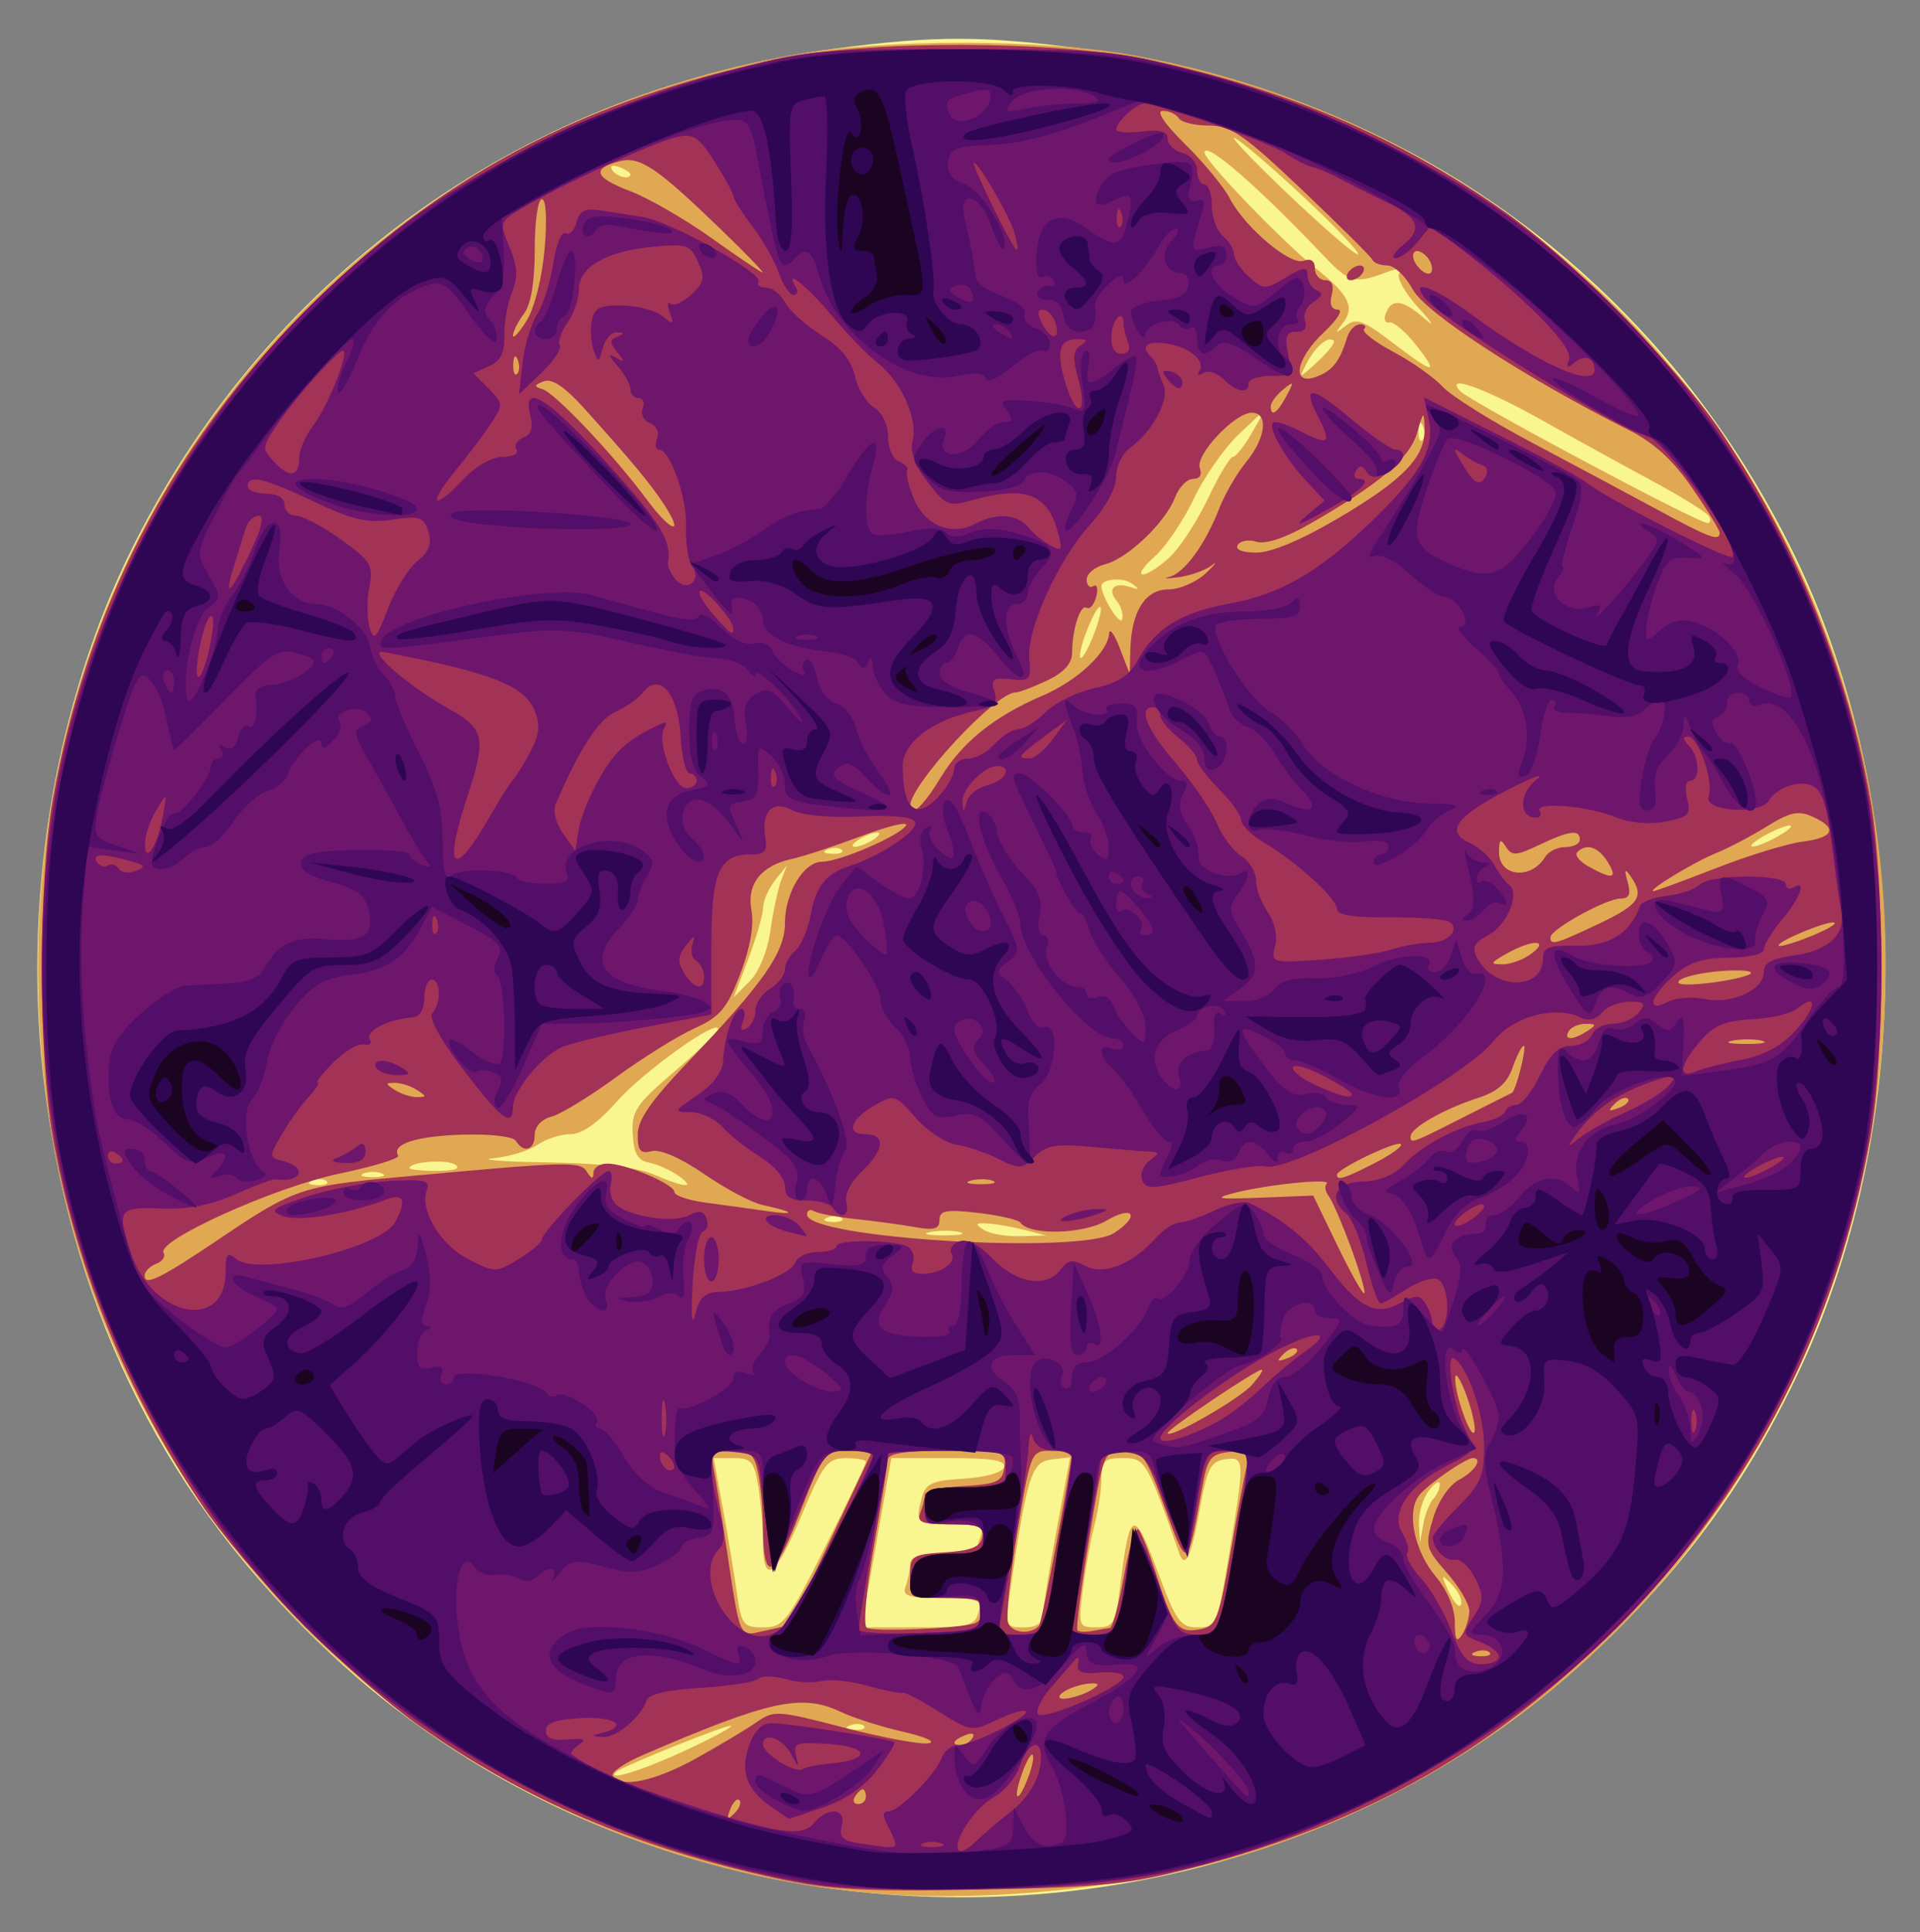
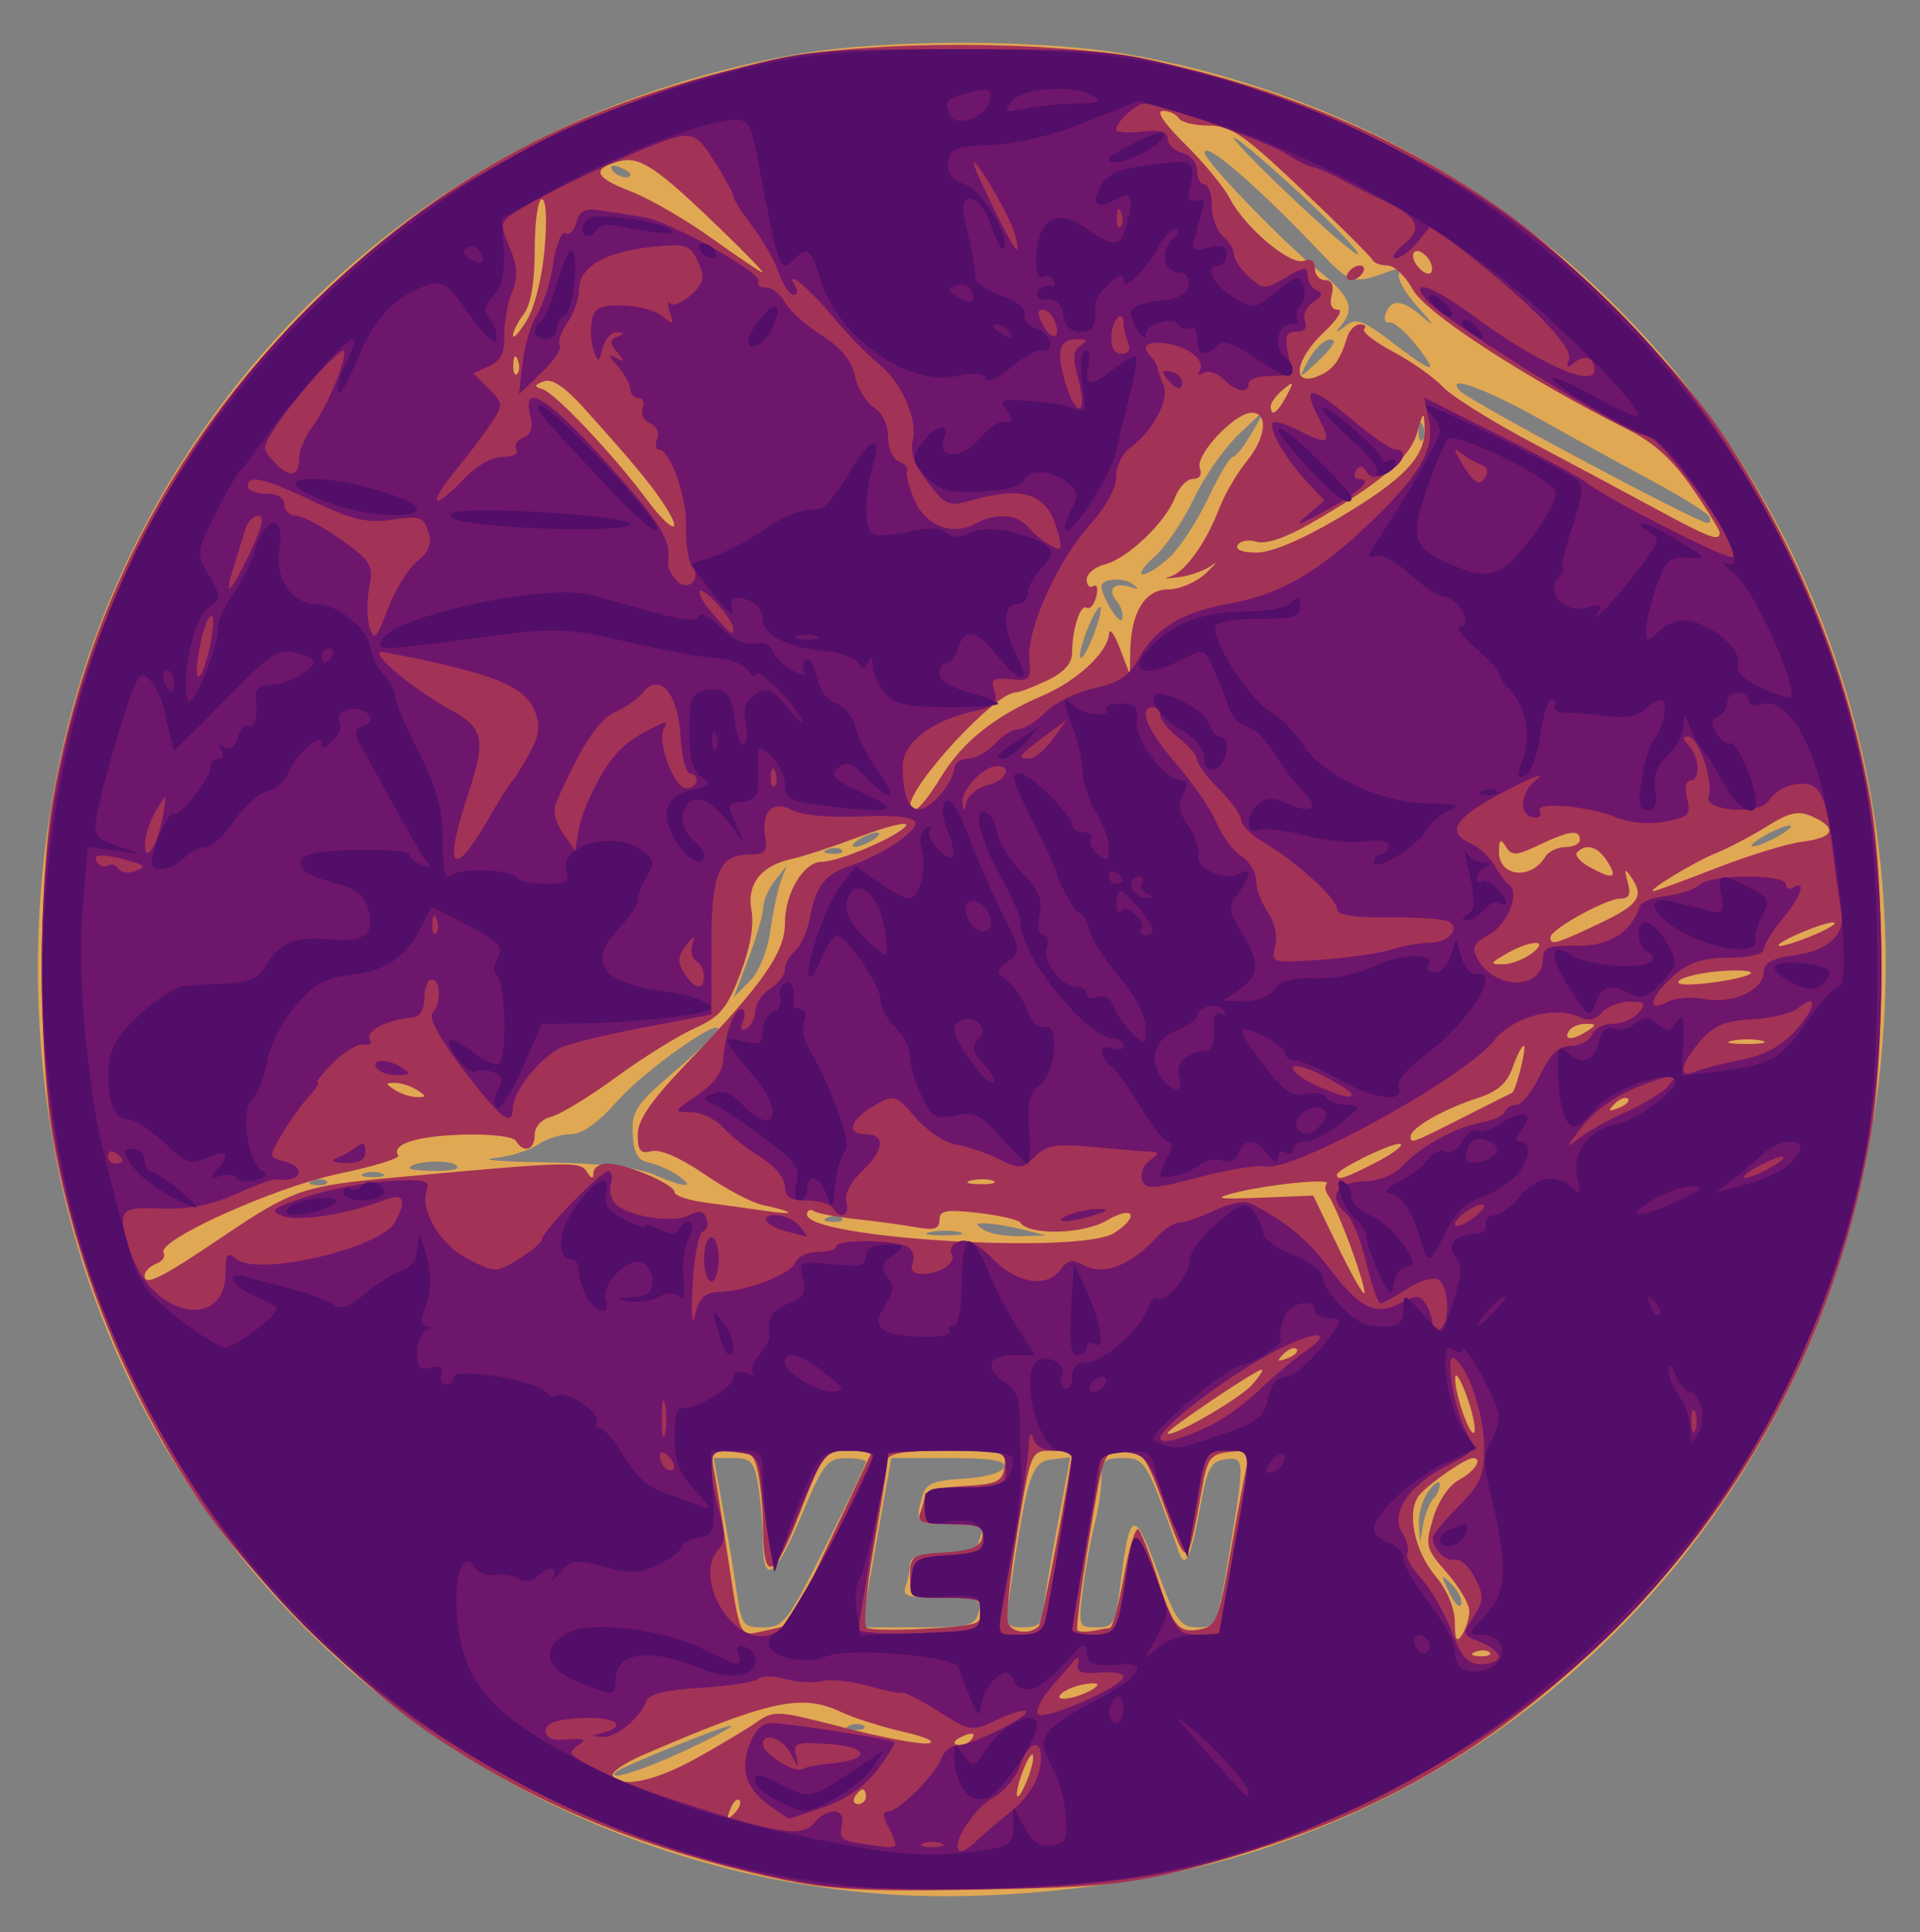
<svg xmlns="http://www.w3.org/2000/svg" role="img" viewBox="-1.49 -1.62 83.48 83.98">
  <rect x="-1.49" y="-1.62" width="83.48" height="83.98" fill="#808080" stroke="none" />
  <title>vein logo</title>
  <g stroke-width=".32">
-     <path fill="#f9f590" d="M34.56 80.459c-8.181-1.13-15.8-4.704-21.624-10.143C5.816 63.666 1.771 55.716.474 45.823-.583 37.76.844 28.982 4.341 22.038 10.339 10.127 21.506 2.247 34.88.486c4.296-.566 6.353-.561 10.805.024 13.529 1.777 24.582 9.549 30.614 21.528 5.407 10.737 5.592 24.935.466 35.873-2.297 4.902-5.022 8.632-9.061 12.404-8.628 8.057-20.948 11.828-33.144 10.143z" />
-     <path fill="#e1a853" d="M36.96 80.713C22.127 79.619 9.103 70.283 3.327 56.603c-4.223-10.002-4.223-22.244 0-32.246C8.593 11.884 19.653 3.115 33.101.749 36.991.064 43.793.071 47.667.763 67.55 4.312 81.389 21.82 80.454 42.24c-.78 17.035-11.264 31.22-26.962 36.48C48.828 80.282 42.107 81.093 36.96 80.713zm-8.741-6.202c1.204-.555 2.143-1.056 2.085-1.114-.1-.1-4.721 1.751-4.997 2.002-.478.434 1.061-.035 2.912-.888zm7.855-1.104c-.106-.106-.382-.118-.613-.025-.255.102-.179.178.193.193.337.014.526-.062.42-.168zm-1.676-7.801c.969-1.933 1.763-3.589 1.763-3.68 0-.091-.396-.163-.88-.161-.796.004-.983.249-1.953 2.558-1.125 2.678-1.644 2.999-1.65 1.019-.002-.65-.093-1.721-.202-2.381-.172-1.043-.312-1.2-1.067-1.2h-.869l.395 2.16c.217 1.188.492 2.844.61 3.68.201 1.419.278 1.52 1.153 1.52.873 0 1.059-.242 2.7-3.515zM41.053 68.48c.152-.583.01-.64-1.597-.64-1.477 0-1.733-.082-1.57-.506.107-.278.194-.71.194-.96 0-.325.41-.454 1.44-.454.792 0 1.44-.06 1.44-.134 0-.074.087-.362.194-.64.16-.416-.067-.506-1.28-.506-1.54 0-1.583-.04-1.277-1.184.158-.59.452-.72 1.81-.8.939-.055 1.677-.264 1.753-.496.098-.297-.514-.4-2.382-.4h-2.514l-.651 3.68-.651 3.68h2.461c2.192 0 2.479-.07 2.628-.64zm2.802.08c.008-.308.278-1.972.6-3.697l.585-3.137-.823.097c-.863.102-1.061.741-1.795 5.777-.215 1.475-.197 1.52.598 1.52.562 0 .824-.176.834-.56zm3.366-1.28c.406-3.295.588-3.367 1.605-.631.825 2.219 1.005 2.471 1.758 2.471.813 0 .855-.097 1.368-3.186.69-4.153.686-4.241-.19-4.117-.611.087-.772.404-1.077 2.113-.377 2.116-.646 2.695-.906 1.955-1.405-4.002-1.479-4.126-2.442-4.126-.808 0-.937.121-.939.88-.001.484-.134 1.384-.295 2-.162.616-.39 1.876-.508 2.8-.209 1.639-.195 1.68.592 1.68.743 0 .825-.146 1.034-1.84zm14.412-.024c-.482-.482-.491-.456-.117.341.222.474.457.709.521.521.064-.188-.117-.576-.404-.862zm-.806-3.72c.161-.167.288-.455.283-.64-.006-.185-.222-.056-.48.285-.258.342-.45.99-.426 1.44l.044.819.144-.8c.079-.44.275-.937.436-1.104zM40.244 51.94c-.306-.08-.882-.083-1.28-.006-.398.077-.148.142.556.146.704.004 1.03-.059.724-.139zM43.04 51.84c-.528-.134-1.248-.259-1.6-.277-.527-.027-.555.022-.16.277.264.171.984.295 1.6.277l1.12-.033zm-7.927-.513c-.106-.106-.382-.118-.613-.025-.255.102-.179.178.193.193.337.014.526-.062.42-.168zm-22.4-1.6c-.106-.106-.382-.118-.613-.025-.255.102-.179.178.193.193.337.014.526-.062.42-.168zm15.278-.248c-.347-.243-.919-.496-1.271-.563-.479-.091-.655-.402-.701-1.238-.055-.997.14-1.29 1.812-2.717 1.03-.88 1.886-1.707 1.901-1.837.064-.535-3.248 1.826-4.405 3.14-.824.936-1.508 1.417-2.015 1.417-.423 0-1.062.206-1.421.457-.359.251-1.219.515-1.911.586-.692.071.345.153 2.305.183 2.311.035 3.942.218 4.64.521 1.372.596 1.882.62 1.068.051zM15.12 49.388c-.22-.089-.58-.089-.8 0-.22.089-.04.161.4.161s.62-.073.4-.161zm3.179-.385c-.39-.247-1.979-.123-1.979.154 0 .067.54.12 1.2.118.765-.003 1.047-.102.779-.272zm13.71-10.188c.12-.845.331-1.824.468-2.176l.249-.64-.513.64c-.282.352-.517.89-.523 1.197-.006.306-.295 1.307-.644 2.225l-.634 1.669.689-.689c.411-.411.778-1.309.908-2.225zm3.104-3.489c-.106-.106-.382-.118-.613-.025-.255.102-.179.178.193.193.337.014.526-.062.42-.168zM36.48 34.88c.264-.171.336-.31.16-.31-.176 0-.536.14-.8.31-.264.171-.336.31-.16.31.176 0 .536-.14.8-.31zm39.36-.16c.44-.252.656-.457.48-.457-.176 0-.68.206-1.12.457-.44.252-.656.457-.48.457.176 0 .68-.206 1.12-.457zm-29.466-9.877c-.036-.505-.905 1.445-.907 2.037-.001.264.208-.004.466-.597.257-.592.456-1.24.441-1.44zm.699-.323c-.434-.522-.142-.85.558-.628.428.136.443.107.078-.152-.392-.279-1.309-.195-1.309.119 0 .446.801 1.737.898 1.446.067-.202-.034-.555-.225-.786zm2.291-1.917c.449-.417 1.201-1.569 1.67-2.56.469-.991.955-1.803 1.081-1.803.125 0 .496-.468.823-1.04l.596-1.04-1.152 1.089c-.634.599-1.521 1.868-1.972 2.82-.451.952-1.213 2.077-1.694 2.501-.481.423-.716.775-.521.78.194.006.721-.331 1.17-.747zm23.445-1.789c-.104-.168-1.229-.865-2.499-1.548-1.27-.683-3.381-1.845-4.691-2.583-2.536-1.429-4.353-2.081-3.617-1.299.423.45 10.292 5.715 10.738 5.728.142.004.174-.13.07-.298zM60.379 16.9c-.102-.255-.178-.179-.193.193-.014.337.062.526.168.42.106-.106.118-.382.025-.613zm-3.879-3.707c-.23-.23-.796.242-1.182.984-.348.669-.326.666.477-.072.463-.426.78-.836.705-.912zm3.564.167c-.45-.572-.967-1.006-1.149-.964-.182.042-.249-.138-.148-.4.255-.664.737-.595 1.694.241.451.394.336.191-.255-.452-.592-.643-.98-1.325-.862-1.516.152-.245-.031-.253-.625-.028-1.268.482-1.57.404-2.584-.667-2.912-3.076-5.257-5.112-5.25-4.556.005.359 3.404 3.888 4.87 5.056 1.42 1.132 1.677 1.668 1.132 2.366-.356.456-.341.469.129.102.458-.358.747-.255 2.025.72 1.846 1.409 2.074 1.431 1.025.098zm-4.85-6.395c-1.365-1.279-2.719-2.441-3.008-2.582-.289-.141.764.969 2.341 2.467 1.577 1.498 2.93 2.66 3.008 2.582.078-.078-.976-1.188-2.341-2.467zM25.92 5.954c0-.069-.223-.212-.497-.316-.285-.109-.413-.056-.301.126.188.304.798.45.798.191z" />
+     <path fill="#e1a853" d="M36.96 80.713C22.127 79.619 9.103 70.283 3.327 56.603c-4.223-10.002-4.223-22.244 0-32.246C8.593 11.884 19.653 3.115 33.101.749 36.991.064 43.793.071 47.667.763 67.55 4.312 81.389 21.82 80.454 42.24c-.78 17.035-11.264 31.22-26.962 36.48C48.828 80.282 42.107 81.093 36.96 80.713zm-8.741-6.202c1.204-.555 2.143-1.056 2.085-1.114-.1-.1-4.721 1.751-4.997 2.002-.478.434 1.061-.035 2.912-.888m7.855-1.104c-.106-.106-.382-.118-.613-.025-.255.102-.179.178.193.193.337.014.526-.062.42-.168zm-1.676-7.801c.969-1.933 1.763-3.589 1.763-3.68 0-.091-.396-.163-.88-.161-.796.004-.983.249-1.953 2.558-1.125 2.678-1.644 2.999-1.65 1.019-.002-.65-.093-1.721-.202-2.381-.172-1.043-.312-1.2-1.067-1.2h-.869l.395 2.16c.217 1.188.492 2.844.61 3.68.201 1.419.278 1.52 1.153 1.52.873 0 1.059-.242 2.7-3.515zM41.053 68.48c.152-.583.01-.64-1.597-.64-1.477 0-1.733-.082-1.57-.506.107-.278.194-.71.194-.96 0-.325.41-.454 1.44-.454.792 0 1.44-.06 1.44-.134 0-.074.087-.362.194-.64.16-.416-.067-.506-1.28-.506-1.54 0-1.583-.04-1.277-1.184.158-.59.452-.72 1.81-.8.939-.055 1.677-.264 1.753-.496.098-.297-.514-.4-2.382-.4h-2.514l-.651 3.68-.651 3.68h2.461c2.192 0 2.479-.07 2.628-.64zm2.802.08c.008-.308.278-1.972.6-3.697l.585-3.137-.823.097c-.863.102-1.061.741-1.795 5.777-.215 1.475-.197 1.52.598 1.52.562 0 .824-.176.834-.56zm3.366-1.28c.406-3.295.588-3.367 1.605-.631.825 2.219 1.005 2.471 1.758 2.471.813 0 .855-.097 1.368-3.186.69-4.153.686-4.241-.19-4.117-.611.087-.772.404-1.077 2.113-.377 2.116-.646 2.695-.906 1.955-1.405-4.002-1.479-4.126-2.442-4.126-.808 0-.937.121-.939.88-.001.484-.134 1.384-.295 2-.162.616-.39 1.876-.508 2.8-.209 1.639-.195 1.68.592 1.68.743 0 .825-.146 1.034-1.84zm14.412-.024c-.482-.482-.491-.456-.117.341.222.474.457.709.521.521.064-.188-.117-.576-.404-.862zm-.806-3.72c.161-.167.288-.455.283-.64-.006-.185-.222-.056-.48.285-.258.342-.45.99-.426 1.44l.044.819.144-.8c.079-.44.275-.937.436-1.104zM40.244 51.94c-.306-.08-.882-.083-1.28-.006-.398.077-.148.142.556.146.704.004 1.03-.059.724-.139zM43.04 51.84c-.528-.134-1.248-.259-1.6-.277-.527-.027-.555.022-.16.277.264.171.984.295 1.6.277l1.12-.033zm-7.927-.513c-.106-.106-.382-.118-.613-.025-.255.102-.179.178.193.193.337.014.526-.062.42-.168zm-22.4-1.6c-.106-.106-.382-.118-.613-.025-.255.102-.179.178.193.193.337.014.526-.062.42-.168zm15.278-.248c-.347-.243-.919-.496-1.271-.563-.479-.091-.655-.402-.701-1.238-.055-.997.14-1.29 1.812-2.717 1.03-.88 1.886-1.707 1.901-1.837.064-.535-3.248 1.826-4.405 3.14-.824.936-1.508 1.417-2.015 1.417-.423 0-1.062.206-1.421.457-.359.251-1.219.515-1.911.586-.692.071.345.153 2.305.183 2.311.035 3.942.218 4.64.521 1.372.596 1.882.62 1.068.051zM15.12 49.388c-.22-.089-.58-.089-.8 0-.22.089-.04.161.4.161s.62-.073.4-.161zm3.179-.385c-.39-.247-1.979-.123-1.979.154 0 .067.54.12 1.2.118.765-.003 1.047-.102.779-.272zm13.71-10.188c.12-.845.331-1.824.468-2.176l.249-.64-.513.64c-.282.352-.517.89-.523 1.197-.006.306-.295 1.307-.644 2.225l-.634 1.669.689-.689c.411-.411.778-1.309.908-2.225zm3.104-3.489c-.106-.106-.382-.118-.613-.025-.255.102-.179.178.193.193.337.014.526-.062.42-.168zM36.48 34.88c.264-.171.336-.31.16-.31-.176 0-.536.14-.8.31-.264.171-.336.31-.16.31.176 0 .536-.14.8-.31zm39.36-.16c.44-.252.656-.457.48-.457-.176 0-.68.206-1.12.457-.44.252-.656.457-.48.457.176 0 .68-.206 1.12-.457zm-29.466-9.877c-.036-.505-.905 1.445-.907 2.037-.001.264.208-.004.466-.597.257-.592.456-1.24.441-1.44zm.699-.323c-.434-.522-.142-.85.558-.628.428.136.443.107.078-.152-.392-.279-1.309-.195-1.309.119 0 .446.801 1.737.898 1.446.067-.202-.034-.555-.225-.786zm2.291-1.917c.449-.417 1.201-1.569 1.67-2.56.469-.991.955-1.803 1.081-1.803.125 0 .496-.468.823-1.04l.596-1.04-1.152 1.089c-.634.599-1.521 1.868-1.972 2.82-.451.952-1.213 2.077-1.694 2.501-.481.423-.716.775-.521.78.194.006.721-.331 1.17-.747zm23.445-1.789c-.104-.168-1.229-.865-2.499-1.548-1.27-.683-3.381-1.845-4.691-2.583-2.536-1.429-4.353-2.081-3.617-1.299.423.45 10.292 5.715 10.738 5.728.142.004.174-.13.07-.298zM60.379 16.9c-.102-.255-.178-.179-.193.193-.014.337.062.526.168.42.106-.106.118-.382.025-.613zm-3.879-3.707c-.23-.23-.796.242-1.182.984-.348.669-.326.666.477-.072.463-.426.78-.836.705-.912zm3.564.167c-.45-.572-.967-1.006-1.149-.964-.182.042-.249-.138-.148-.4.255-.664.737-.595 1.694.241.451.394.336.191-.255-.452-.592-.643-.98-1.325-.862-1.516.152-.245-.031-.253-.625-.028-1.268.482-1.57.404-2.584-.667-2.912-3.076-5.257-5.112-5.25-4.556.005.359 3.404 3.888 4.87 5.056 1.42 1.132 1.677 1.668 1.132 2.366-.356.456-.341.469.129.102.458-.358.747-.255 2.025.72 1.846 1.409 2.074 1.431 1.025.098zm-4.85-6.395c-1.365-1.279-2.719-2.441-3.008-2.582-.289-.141.764.969 2.341 2.467 1.577 1.498 2.93 2.66 3.008 2.582.078-.078-.976-1.188-2.341-2.467zM25.92 5.954c0-.069-.223-.212-.497-.316-.285-.109-.413-.056-.301.126.188.304.798.45.798.191z" />
    <path fill="#a33257" d="M32.282 80.032c-6.045-1.316-11.013-3.432-15.514-6.609-2.987-2.109-7.617-6.826-9.566-9.748C3.988 58.856 1.77 53.35.797 47.773c-.619-3.549-.619-11.036 0-14.586C2.224 25.008 5.943 17.765 11.68 11.993 17.604 6.034 23.809 2.724 32.423.928 36.319.117 44.336.133 48.358.961c5.875 1.209 10.97 3.37 15.514 6.576 2.964 2.092 7.615 6.822 9.514 9.675 3.259 4.897 5.487 10.409 6.458 15.975.619 3.549.619 11.036 0 14.586-1.426 8.18-5.145 15.422-10.883 21.194-5.429 5.461-10.888 8.586-18.475 10.574-2.887.757-4.021.875-9.365.976-5.059.096-6.543.014-8.838-.485zm-1.624-3.4c-.099-.099-.277.079-.398.395-.174.456-.137.493.179.179.219-.217.317-.475.218-.574zM36.16 76.48c0-.176-.064-.32-.141-.32-.078 0-.23.144-.339.32-.109.176-.045.32.141.32.186 0 .339-.144.339-.32zm7.057-.844c.177-.464.262-.904.189-.976-.073-.073-.285.307-.472.844-.416 1.194-.165 1.311.283.132zm-14.48-.801c1.002-.553 2.189-1.261 2.636-1.574.787-.55.914-.543 3.84.217 1.665.432 3.314.739 3.666.681.355-.058-.129-.281-1.085-.498-.949-.216-2.175-.606-2.725-.867-1.696-.805-3.092-.502-8.577 1.861-.829.357-1.432.77-1.341.918.337.545 1.812.242 3.586-.737zm12.06-.911c.112-.181-.016-.235-.301-.126-.554.213-.656.442-.196.442.166 0 .389-.142.497-.316zm5.387-2.24c.145-.134-.109-.173-.565-.086-.456.087-.917.301-1.024.475-.218.352 1.149.018 1.589-.389zm17.089-1.477c-.106-.106-.382-.118-.613-.025-.255.102-.179.178.193.193.337.014.526-.062.42-.168zm-.878-1.796c.003-.302-.435-1.05-.973-1.663-.93-1.059-.959-1.177-.599-2.379.224-.746.69-1.432 1.138-1.671.677-.362 1.038-.938.588-.938-.305 0-1.897 1.097-2.316 1.596-.588.7-.244 2.429.709 3.561.497.591.82 1.371.823 1.988.004.773.079.901.315.535.171-.264.312-.727.315-1.029zm-29.54.589c.031-.025.85-1.736 1.821-3.803l1.766-3.758H35.387c-1.029 0-1.082.068-2.113 2.735-1.114 2.882-1.58 3.054-1.589.585-.003-.726-.095-1.77-.205-2.32-.17-.849-.343-1-1.145-1-.859 0-.93.081-.778.88.092.484.331 1.96.531 3.28.63 4.152.521 3.915 1.684 3.665.566-.121 1.053-.24 1.084-.265zm8.024-.052c.22-.07.4-.349.4-.618 0-.375-.377-.49-1.6-.49-1.558 0-1.6-.025-1.6-.942 0-.897.073-.947 1.517-1.04 1.143-.073 1.543-.236 1.623-.658.089-.469-.138-.56-1.391-.56-1.234 0-1.464-.089-1.303-.506.107-.278.194-.631.194-.783 0-.152.756-.321 1.68-.374 1.464-.084 1.693-.189 1.782-.817.099-.696.015-.72-2.48-.72-1.846 0-2.586.114-2.594.4-.006.22-.278 1.912-.603 3.76-.333 1.893-.467 3.439-.306 3.54.295.186 3.971.035 4.681-.192zm2.801.117c.131-.131 1.419-6.9 1.436-7.545.001-.044-.4-.08-.891-.08-.887 0-.896.021-1.477 3.512-.321 1.932-.504 3.72-.407 3.975.169.44.955.521 1.338.138zm3.089.079c.116-.013.392-1.037.613-2.275.221-1.238.505-2.138.63-2 .125.138.48 1.043.789 2.011.708 2.219.941 2.505 1.887 2.324.696-.133.815-.426 1.307-3.235.298-1.699.619-3.424.713-3.834.153-.663.07-.734-.749-.64-.816.093-.951.27-1.181 1.545-.652 3.608-.63 3.596-1.622.874-.826-2.266-.976-2.474-1.781-2.474-.875 0-.882.019-1.513 3.841-.349 2.112-.577 3.898-.507 3.968.07.07.37.081.666.024.296-.057.633-.115.749-.128zm6.159-10.55c.335-.371.532-.675.436-.675-.248 0-4.086 2.585-4.086 2.752 0 .306 3.08-1.447 3.65-2.077zm9.338.429c-.255-.695-.473-1.033-.485-.752-.031.701.703 2.751.839 2.343.06-.18-.099-.896-.354-1.591zm-7.379-2.002c-.099-.099-.357-0-.574.218-.314.316-.277.353.179.179.316-.12.493-.299.395-.398zm2.36-4.42c-.382-1.035-.817-2.039-.968-2.232-.151-.192-.19-.434-.086-.538.251-.251-2.619.04-4.035.409-.916.239-.703.275 1.165.201l2.285-.091 1.054 2.179c.58 1.198 1.105 2.128 1.166 2.067.062-.062-.2-.959-.582-1.994zm-49.096-.437c3.088-2.084 3.517-2.232 7.527-2.602 7.601-.701 8.053-.714 8.349-.247.202.319.283.332.286.044.003-.22.275-.4.606-.4.807 0 2.919.899 2.919 1.243 0 .151.612.355 1.36.455.748.099 1.936.264 2.64.365 1.342.193 1.233.044-.197-.27-.461-.101-1.592-.702-2.514-1.337-1.02-.702-1.913-1.091-2.283-.995-.486.127-.606-.015-.606-.716 0-.643.571-1.472 2.16-3.133 3.296-3.447 4.24-4.795 4.24-6.058 0-1.32.816-2.674 1.61-2.674.758 0 3.379-1.13 3.655-1.576.118-.192-.766.018-1.965.467-1.199.449-2.539.891-2.977.982-1.347.282-1.993 1.092-1.779 2.232.122.651-.05 1.63-.489 2.776-.576 1.506-.873 1.858-1.992 2.363-.723.326-2.257 1.282-3.409 2.125-1.152.843-2.418 1.615-2.814 1.716-.428.11-.72.43-.72.79 0 .657-.475.812-.813.264-.122-.198-1.106-.313-2.339-.275-2.013.063-3.09.415-2.784.91.075.122-1.078.475-2.564.784-2.792.58-7.964 2.911-7.636 3.441.097.157-.049.372-.324.478-.275.106-.5.336-.5.512 0 .474.696.129 3.353-1.664zm38.807-.19c1.134-.739.841-1.229-.324-.542-1.019.601-3.362.66-3.756.095-.088-.126-.916-.317-1.84-.424-1.394-.161-1.68-.109-1.68.307 0 .391-.23.46-1.04.314-.572-.103-1.734-.261-2.582-.351-.848-.09-1.676-.247-1.84-.348-.164-.101-.298-.034-.298.149 0 1.039 11.901 1.751 13.36.8zm-5.274-2.265c-.217-.088-.649-.093-.96-.012s-.134.153.394.159c.528.006.783-.06.566-.148zm16.598-.772c.714-.364 1.226-.734 1.138-.822-.172-.172-2.782 1.076-2.782 1.331 0 .267.311.171 1.644-.509zM62.267 46.88c1.041-.528 1.934-.976 1.983-.997.171-.07.665-2.043.511-2.043-.085 0-.302.425-.483.944-.237.68-.657 1.049-1.503 1.321-1.473.473-2.934 1.306-2.934 1.671 0 .332.023.324 2.427-.896zm7.022-.738c-.099-.099-.357-0-.574.218-.314.316-.277.353.179.179.316-.12.493-.299.395-.398zM16.64 45.76c-.264-.171-.696-.31-.96-.31-.427 0-.427.034 0 .31.264.171.696.31.96.31.427 0 .427-.034 0-.31zm58.484-2.14c-.306-.08-.882-.083-1.28-.006-.398.077-.148.142.556.146.704.004 1.03-.059.724-.139zM67.52 43.2c.414-.267.405-.311-.061-.315-.298-.003-.63.139-.739.315-.25.405.173.405.8 0zm7.105-2.501c.124-.122-.452-.171-1.28-.109-.828.062-1.646.247-1.819.411-.195.186.288.227 1.28.109.877-.104 1.695-.289 1.819-.411zm-9.524-.869c.825-.624-.006-.616-1.101.01-.707.404-.726.457-.16.458.352.001.92-.21 1.261-.469zm13.177-1.338c-.154-.154-2.438.77-2.438.987 0 .083.578-.076 1.283-.354.706-.277 1.225-.562 1.155-.633zm-10.258.045c1.761-.833 2.002-1.189 1.394-2.057-.263-.376-.292-.324-.134.24.15.534.068.72-.316.72-.618 0-3.039 1.337-3.042 1.68-.004.367.22.305 2.097-.583zM73.12 36.118c1.408-.55 3.1-1.068 3.76-1.152 1.373-.175 1.541-.584.444-1.084-.622-.283-.978-.207-2 .426-.684.424-1.677.945-2.206 1.158-.943.379-3.033 1.649-2.718 1.65.088.001 1.312-.449 2.72-.999zm-7.424-.494c.141-.233.537-.424.88-.424.343 0 .624-.144.624-.32 0-.457-.454-.398-1.768.228-.999.476-1.189.487-1.446.08-.235-.371-.297-.325-.301.225-.008 1.083 1.396 1.23 2.011.211zm2.71.216c-.408-.654-.923-.816-1.322-.417-.123.123.105.406.507.629 1.044.58 1.273.52.816-.212zm-29.009-3.641c.944-1.558 2.329-2.673 4.443-3.581 1.51-.648 2.836-1.884 2.894-2.698.019-.264.229.024.466.64l.431 1.12.024-1.025C47.696 24.964 48.298 24 49.314 24c.49 0 1.23-.324 1.644-.72.414-.396.521-.542.237-.324-.284.218-.939.45-1.456.517-.516.066-.69.058-.386-.018.653-.163 1.562-1.41 2.169-2.975.239-.616.768-1.527 1.176-2.025.855-1.043.976-2.135.237-2.135-.741 0-2.472 1.846-2.257 2.407.11.287-.006.473-.296.473-.263 0-.616.362-.784.805-.411 1.081-2.065 2.66-3.045 2.905-.436.11-.794.408-.794.663 0 .255.131.384.29.285.16-.099.215.107.124.458-.092.35-.278.568-.414.484-.276-.171-.629.918-.636 1.964-.003.461-.359.852-1.093 1.2-.599.284-1.213.516-1.365.516-.87 0-4.586 4.006-4.586 4.944 0 .53.581-.01 1.317-1.225zM56.708 20.9c2.835-1.674 3.786-2.666 3.743-3.904-.027-.775-.051-.76-.331.209-.318 1.101-1.64 2.221-4.673 3.956-1.049.6-1.915.89-2.299.768-.338-.107-.708-.045-.821.138-.126.204.19.333.817.333.644 0 1.964-.556 3.563-1.5zm16.572.643c0-.119-.538-.998-1.196-1.953-.847-1.23-1.664-1.972-2.8-2.542-4.433-2.225-8.799-5.066-9.345-6.081-.31-.576-.807-1.048-1.105-1.048-.297 0-.589-.108-.647-.24-.059-.132-1.434-1.5-3.056-3.04-2.546-2.417-3.101-2.8-4.061-2.8-.612 0-1.201-.144-1.31-.32-.109-.176-.421-.32-.695-.32-.306 0 .071.559.978 1.454.811.8 1.684 1.858 1.939 2.353.654 1.264 2.635 2.933 3.217 2.709.304-.117.48.004.48.33 0 .283.203.514.45.514.292 0 .391.224.283.64-.107.409-.01.641.27.641.241.001-.031.44-.603.976-1.239 1.161-1.445 2.351-.335 1.941.703-.26 1.015-.659 1.342-1.719.095-.308.346-.56.556-.56.211 0 .291.092.178.205-.113.113.457.558 1.267.989.81.431 1.778 1.115 2.152 1.519.374.404 2.119 1.497 3.879 2.428 1.76.932 4.208 2.24 5.44 2.908 2.279 1.235 2.72 1.399 2.72 1.014zM57.12 10.24c.109-.176.342-.32.518-.32.176 0 .231.144.122.32-.109.176-.342.32-.518.32-.176 0-.231-.144-.122-.32zM27.369 20.288c-.581-.887-1.406-1.878-3.472-4.172-.835-.927-1.389-1.295-1.744-1.159-.428.164-.438.225-.057.339.55.166 3.102 2.863 4.524 4.782 1.08 1.458 1.675 1.624.748.209zM54.441 15.6c.348-.653.334-.679-.149-.281-.293.242-.532.566-.532.72 0 .489.284.305.681-.439zM21.019 14.02c-.102-.255-.178-.179-.193.193-.014.337.062.526.168.42.106-.106.118-.382.025-.613zm1.17-4.82c.113-1.3.065-2.16-.121-2.16-.169 0-.308.98-.308 2.179 0 1.42-.164 2.395-.47 2.8-.258.342-.472.765-.475.941-.003.176.263-.112.591-.64.346-.557.674-1.866.783-3.12zm38.333.313c-.52-.52-.818-.033-.314.514.238.259.484.327.548.153.064-.174-.042-.474-.235-.667zM29.905 8.4c-2.864-2.767-3.579-3.247-4.477-3.007-1.214.325-1.069.705.492 1.3.792.301 2.376 1.216 3.52 2.032 1.144.816 2.145 1.491 2.225 1.5.08.009-.712-.812-1.76-1.824z" />
    <path fill="#6e166b" d="M34.123 80.309c-4.005-.629-8.123-1.955-11.883-3.826C14.091 72.427 8.498 66.831 4.491 58.72 1.566 52.799.322 47.358.322 40.48c0-6.878 1.244-12.319 4.169-18.24 2.878-5.824 6.588-10.324 11.691-14.177C19.57 5.505 25.41 2.728 29.92 1.531 33.647.542 33.953.512 40.32.519c6.33.007 6.694.042 10.4 1.019 4.508 1.188 10.336 3.956 13.738 6.525 5.103 3.853 8.814 8.353 11.691 14.177 2.925 5.921 4.169 11.362 4.169 18.24 0 6.878-1.244 12.319-4.169 18.24C72.145 66.824 66.567 72.409 58.4 76.491c-5.774 2.886-9.908 3.861-16.96 4.003-2.992.06-6.285-.023-7.317-.185zm8.353-3.191c.623-.486 1.111-1.212 1.237-1.84.265-1.323-.412-1.42-.864-.124-.175.503-.684 1.11-1.131 1.349-.82.439-1.839 1.989-1.518 2.31.096.096.415-.066.71-.359.295-.293 1-.894 1.566-1.336zM37.44 78.539c0-.1-.149-.46-.331-.8-.235-.439-.228-.619.025-.619.455 0 2.038-1.586 2.315-2.32.116-.308.438-.56.714-.56.623 0 3.156-1.268 2.948-1.476-.083-.083-.651.087-1.261.378-1.086.518-1.139.51-2.52-.361-.775-.489-1.482-.857-1.57-.816-.088.041-.768-.097-1.512-.305-.744-.208-1.65-.301-2.014-.206-.364.095-1.073.055-1.575-.089-.503-.144-1.036-.147-1.186-.007-.15.14-1.271.314-2.492.387-1.453.087-2.268.278-2.36.554-.242.727-1.317 1.623-1.9 1.584-.533-.035-.533-.044 0-.183 1.142-.298.51-.718-.96-.638-1.083.059-1.52.218-1.52.551 0 .326.29.441.96.379.713-.066.839-.009.489.223-.259.171-.403.363-.32.426.88.667 2.236 1.26 4.791 2.096 4.136 1.352 5.216 1.52 5.74.889.606-.73 1.413-.651 1.212.118-.126.481.029.651.683.752 1.466.225 1.645.23 1.645.045zm-5.366-1.595c-1.106-.775-1.391-1.54-.997-2.672.228-.654.559-.992.973-.992.715 0 5.172.691 5.343.828.062.05-.271.593-.74 1.208-.549.719-1.379 1.297-2.329 1.621-.812.277-1.491.503-1.508.503-.017 0-.351-.223-.741-.496zm2.552-1.909c1.742-.148 1.721-.72-.031-.841-1.493-.104-1.614-.06-1.469.527.131.53.094.516-.212-.08-.359-.697-1.233-1.009-1.233-.439 0 .405 1.389 1.279 1.718 1.081.153-.092.705-.203 1.227-.247zM39.44 78.508c-.22-.089-.58-.089-.8 0-.22.089-.04.161.4.161s.62-.073.4-.161zm7.92-7.241c0-.152-.468-.233-1.04-.182-.778.07-1.014-.024-.937-.376.063-.287-.001-.345-.165-.15-.147.176-.605.705-1.016 1.176-.412.471-.667.989-.567 1.15.206.334 3.725-1.196 3.725-1.619zm16.32-.875c0-.18-.365-.467-.81-.636-.779-.296-.79-.339-.294-1.095.451-.688.459-.9.069-1.684-.246-.493-.64-.853-.876-.8-.404.091-.952-.459-.963-.966-.003-.126.499-.733 1.115-1.349.958-.958 1.12-1.335 1.12-2.602 0-1.391-.706-3.464-1.306-3.835-.397-.245-.034 2.071.489 3.119.444.891.43.918-.801 1.546-1.665.85-2.479 2.067-1.949 2.916.214.342.314.742.223.888-.091.147.177.636.595 1.086.418.451 1.011 1.477 1.317 2.28.445 1.165.711 1.461 1.314 1.461.416 0 .757-.148.757-.328zm-29.07-4.813c1.006-2.013 1.838-3.768 1.849-3.9.011-.132-.456-.24-1.038-.24-1.021 0-1.098.092-2.158 2.6l-1.099 2.6-.214-1.254c-.118-.689-.269-1.823-.336-2.52-.111-1.161-.207-1.275-1.148-1.367-.889-.087-1.026-.001-1.025.64.001.407.157 1.298.346 1.979.246.885.245 1.337-.002 1.584-1.188 1.188.532 4.196 2.151 3.762.684-.183 1.19-.919 2.673-3.885zm6.613 2.98c.095-.666-.02-.72-1.541-.72-1.604 0-1.641-.021-1.542-.88.093-.806.229-.888 1.621-.978 1.259-.081 1.52-.204 1.52-.72 0-.513-.225-.622-1.28-.622-1.152 0-1.28-.08-1.28-.8 0-.756.096-.8 1.76-.8s1.76-.044 1.76-.8c0-.787-.043-.8-2.56-.8-1.408 0-2.561.036-2.562.08-.001.044-.288 1.736-.638 3.76s-.637 3.794-.638 3.933c-.001.139 1.186.211 2.638.16 2.461-.087 2.647-.142 2.742-.813zm2.763.16c.235-1.075 1.135-6.591 1.135-6.96 0-.176-.349-.32-.777-.32-.47 0-.834-.221-.923-.56-.083-.318-.164-.145-.188.4-.023.528-.328 2.532-.677 4.454-.349 1.922-.635 3.542-.635 3.6 0 .058.429.106.954.106.729 0 .991-.17 1.112-.72zm3.157 0c.094-.396.272-1.415.395-2.264.262-1.814.438-1.691 1.412.984.664 1.821.811 2 1.65 2 .507 0 .923-.036.925-.08.002-.044.288-1.664.636-3.6.803-4.475.813-4.32-.291-4.32-.904 0-.942.065-1.312 2.261-.21 1.243-.435 2.207-.5 2.142-.065-.065-.467-1.047-.892-2.181-.703-1.874-.864-2.071-1.769-2.162-.548-.055-.998.017-1.0.16-.002.143-.288 1.844-.636 3.78-.347 1.936-.633 3.628-.636 3.76-.002.132.412.24.921.24.695 0 .968-.179 1.097-.72zm-19.564-7.029c-.23-.23-.379-.249-.379-.048 0 .427.378.806.592.592.091-.091-.005-.336-.213-.544zm-.152-2.247c-.077-.398-.142-.148-.146.556-.004.704.059 1.03.139.724.08-.306.083-.882.006-1.28zm23.893.807c.505-.257 1.395-.923 1.976-1.479.581-.556 1.454-1.291 1.941-1.632 1.497-1.05.286-.916-1.689.187-2.022 1.129-4.587 3.121-4.587 3.562 0 .316 1.033.037 2.359-.638zM72.212 59.76c-.089-.22-.161-.04-.161.4s.073.62.161.4c.089-.22.089-.58 0-.8zm-42.447-5.223c1.235-.035 3.119-.758 3.317-1.273.098-.255.543-.465.988-.465.446 0 .81-.112.81-.248 0-.31 2.603-.28 3.115.036.207.128.296.444.197.703-.119.31.022.468.414.465.815-.007 1.519-.495 1.277-.886-.11-.177.039-.413.329-.525.346-.133.856.132 1.476.766 1.051 1.075 2.34 1.272 2.942.449.309-.423.51-.451 1.072-.15.794.425 2.023-.062 3.068-1.216.335-.37.798-.673 1.028-.673.231 0 .915-.236 1.521-.525.606-.289 1.295-.431 1.531-.316 1.456.709 2.478 1.542 3.421 2.786 1.353 1.788 2.045 2.134 3.114 1.562.697-.373.858-.369 1.11.029.162.256.296.654.299.884.003.23.149.33.325.221.476-.294.387-1.986-.114-2.178-.239-.092-.851.108-1.36.444-.509.336-1.011.611-1.115.612-.104.001-.379-.792-.612-1.762-.233-.97-.616-1.924-.851-2.119-.841-.698-.499-1.395.697-1.421.716-.015 1.357-.275 1.768-.717.775-.832 2.312-1.66 3.465-1.866.463-.083.889-.286.948-.452.059-.166.287-.301.509-.301.221 0 .677-.574 1.013-1.276.447-.934.807-1.277 1.342-1.28.402-.002.813-.22.914-.484.101-.264.511-.48.911-.48s.906-.216 1.125-.48c.336-.405.273-.48-.402-.48-.44 0-.977.213-1.193.473-.251.302-.583.381-.919.219-1.12-.541-2.946-.051-3.798 1.021-1.276 1.605-8.79 5.733-9.917 5.449-.314-.079-1.607.13-2.873.466-2.012.533-2.325.549-2.486.13-.101-.264.044-.646.323-.85.453-.331.445-.373-.074-.396-.32-.014-1.422-.104-2.45-.2-1.546-.145-1.971-.072-2.464.42-.547.547-.673.556-1.564.112-.533-.266-1.368-.55-1.856-.63-.488-.081-1.287-.611-1.775-1.177-.849-.986-.924-1.01-1.734-.553-1.085.612-1.317 1.277-.445 1.277.903 0 .839.686-.152 1.617-.485.456-.758.999-.67 1.336.158.605-.262.781-.592.247-.109-.176-.621-.32-1.139-.32-.714 0-.941-.148-.941-.614 0-.35-.456-.896-1.061-1.27-.584-.361-1.326-.948-1.65-1.306-.324-.358-.948-.65-1.386-.65-.766 0-.755-.029.29-.736.706-.478 1.101-1.011 1.125-1.52.051-1.074.46-2.224.79-2.224.15 0 .181.24.068.532-.137.358-.082.457.17.301.206-.127.374-.476.374-.776 0-.299.288-.724.64-.944.352-.22.64-.597.64-.838 0-.241.201-.605.447-.809.246-.204.544-.89.663-1.525.245-1.306.668-1.833 1.745-2.175 1.291-.41 2.937-1.513 2.813-1.885-.077-.232-.913-.321-2.383-.253-1.341.062-2.554-.051-2.975-.276-.855-.458-1.357.063-1.161 1.206.098.573-.026.72-.61.72-1.409 0-1.738.755-1.738 3.983v2.977l-2.96.564c-1.628.31-3.248.707-3.6.881-.902.446-2.055 1.885-2.068 2.581-.018.917-.509.538-2.214-1.707-.966-1.273-1.467-2.198-1.289-2.384.392-.409.371-1.456-.029-1.456-.176 0-.32.36-.32.8 0 .48-.192.816-.48.84-1.128.094-2.115.604-1.886.975.105.169-.011.262-.256.206-.245-.056-.842.295-1.327.779-.484.484-.796.88-.693.88.103 0-.071.278-.385.617-.315.339-.838 1.069-1.163 1.622-.584.993-.583 1.007.08 1.18 1.057.276.755.946-.354.784-.124-.018-.916.276-1.76.653-1.049.468-2.067.664-3.215.617-1.856-.076-1.938.043-1.324 1.92.918 2.806 4.124 3.447 4.124.825 0-.783.076-.872.466-.548.939.779 6.295-.471 6.906-1.612.511-.955.378-1.27-.412-.97-1.656.629-3.768.969-4.453.716-.636-.235-.516-.335 1.022-.846.959-.319 2.568-.626 3.575-.683 1.524-.086 1.801-.023 1.647.377-.334.871.577 2.401 1.802 3.026 1.16.592 1.201.592 2.194-.012.557-.338 1.012-.727 1.012-.863 0-.331 2.564-2.961 2.887-2.961.139 0 .185.262.101.582-.084.32.038.732.27.915.661.521 2.494.769 3.136.426.425-.228.629-.189.756.142.096.249.024.503-.159.565-.183.061-.386 1.114-.449 2.341-.07 1.349-.025 1.85.116 1.27.178-.737.417-.965 1.027-.983zM29.12 53.12c0-.528.144-.96.32-.96.176 0 .32.432.32.96s-.144.96-.32.96c-.176 0-.32-.432-.32-.96zm3.68-1.188c-.965-.232-1.363-.732-.583-.732.366 0 .844.216 1.063.48.219.264.345.463.279.443-.066-.02-.407-.106-.759-.191zM44.96 51.2c.352-.151.928-.271 1.28-.266.514.008.483.06-.16.266-1.094.35-1.935.35-1.12 0zm-31.84-2.468c.264-.098.66-.32.88-.494.286-.226.4-.168.4.203 0 .359-.271.511-.88.494-.502-.014-.674-.102-.4-.203zM14.88 44.8c-.252-.407.49-.407 1.12 0 .39.252.349.311-.221.315-.386.003-.79-.139-.899-.315zm48.16 6c0-.135-.288-.066-.64.154-.352.22-.64.51-.64.645 0 .135.288.066.64-.154.352-.22.64-.51.64-.645zM75.52 49.12c.44-.252.656-.457.48-.457-.176 0-.68.206-1.12.457-.44.252-.656.457-.48.457.176 0 .68-.206 1.12-.457zm-71.68-.301c0-.078-.144-.23-.32-.339-.176-.109-.32-.045-.32.141 0 .186.144.339.32.339.176 0 .32-.064.32-.141zm65.329-2.083c.806-.357 1.664-.887 1.906-1.178.395-.476.358-.505-.358-.288-1.606.487-2.736 1.193-3.503 2.19-.575.747-.615.874-.148.473.351-.301 1.297-.84 2.104-1.196zM57.28 45.926c0-.084-.576-.447-1.28-.806-.704-.359-1.28-.506-1.28-.327 0 .179.468.53 1.04.78 1.141.499 1.52.587 1.52.354zm16.96-1.483c.979-.189 1.729-.596 2.343-1.271.905-.995.965-1.685.083-.954-.258.214-1.147.426-1.976.469-1.187.063-1.665.265-2.258.954-.894 1.039-.982 1.643-.192 1.313.308-.128 1.208-.359 2-.512zm-1.607-2.637c1.192.238 2.567-.393 2.567-1.179 0-.397.364-.593 1.349-.725 1.484-.199 2.234-.926 2.016-1.955-.078-.368-.226-1.388-.33-2.268-.274-2.319-.476-2.972-.984-3.167-.579-.222-1.497.115-1.834.674-.378.628-2.863.457-2.619-.179.24-.624-.436-2.608-.887-2.608-.252 0-.244.115.025.384.468.468.508 1.536.058 1.536-.186 0-.242.336-.13.78.174.695.07.804-.959.997-.703.132-1.543.056-2.146-.194-1.189-.492-3.558-.69-3.302-.276.1.161.024.293-.168.293-.754 0-.741-1.048.021-1.648.423-.333-.166-.12-1.31.475-2.24 1.165-2.663 1.789-1.554 2.294.386.176.858.607 1.048.959.19.352.474.733.629.846.495.359-.076 1.741-.901 2.182-.637.341-.733.541-.481 1.011.747 1.396 2.859 1.395 2.859-.001 0-.479.253-.574 1.468-.549 1.415.03 2.354-.562 2.747-1.731.058-.172.584-.369 1.17-.437.586-.068 1.226-.285 1.424-.483.459-.459 3.751-.477 3.751-.02 0 .186.144.25.32.141.6-.371.322.428-.48 1.382-.44.523-.8 1.11-.8 1.305 0 .207-.629.358-1.52.364-1.143.008-1.738.202-2.4.785-1.037.913-1.208 1.643-.266 1.139.338-.181 1.066-.238 1.619-.127zM29.12 40.819c0-.254-.154-.556-.342-.672-.188-.116-.26-.449-.159-.739.143-.415.084-.4-.279.067-.365.47-.382.722-.084 1.2.449.719.864.788.864.144zm29.888-1.164c.51-.162 1.258-.295 1.661-.295.812 0 1.36-.596.842-.916-.182-.113-1.353-.197-2.601-.187-1.563.012-2.27-.102-2.27-.366 0-.451-1.757-2.049-3.171-2.884-.544-.321-.989-.758-.989-.971 0-.213-.432-.818-.96-1.346s-.96-1.105-.96-1.281c0-.177-.36-.605-.8-.951-.44-.346-.8-.789-.8-.983 0-.195-.144-.354-.32-.354-.672 0-.27.979 1.007 2.455.73.843 1.524 2.004 1.764 2.579.24.575.723 1.225 1.073 1.443.35.218.636.69.636 1.049 0 .358.23.98.51 1.38.302.431.434 1.033.323 1.474-.185.736-.158.744 1.97.598 1.186-.081 2.574-.281 3.085-.443zM17.499 38.34c-.102-.255-.178-.179-.193.193-.014.337.062.526.168.42.106-.106.118-.382.025-.613zM4.16 35.807c-1.203-.335-1.66-.323-1.437.039.111.179.325.249.477.155.152-.094.362-.03.468.141.106.171.44.216.742.1.458-.176.416-.249-.25-.434zm15.581-1.823c.478-.827.947-1.575 1.044-1.663.096-.088.428-.616.738-1.173.423-.762.487-1.212.257-1.817-.436-1.147-1.796-1.686-6.579-2.608-.836-.161 1.077 1.5 2.88 2.5 1.488.826 1.579 1.273.762 3.739-1.067 3.216-.645 3.696.899 1.023zM5.578 33.92c.204-1.113.203-1.115-.275-.32-.264.44-.486 1.081-.492 1.424-.018.966.532.175.767-1.104zM24.638 32.096c.688-1.16 1.209-1.603 2.687-2.287.157-.072.182.034.057.236-.333.538.431 2.595.963 2.595.25 0 .455-.144.455-.32 0-.176-.136-.32-.303-.32s-.347-.741-.4-1.647c-.109-1.853-.919-2.779-1.635-1.869-.21.266-.755.649-1.212.851-.72.318-1.565 1.625-2.577 3.988-.13.303.002.842.312 1.28L23.52 35.36l.16-.96c.088-.528.519-1.565.958-2.304zm14.764.815c.329-.379.598-.883.598-1.12 0-.237.266-.431.59-.431.325 0 .851-.288 1.17-.64.319-.352.779-.64 1.024-.64.245 0 .781-.336 1.191-.746.41-.41 1.365-.878 2.12-1.04 1.025-.219 1.506-.531 1.891-1.228.764-1.382 1.869-2.062 3.979-2.449 2.236-.41 3.902-1.378 6.219-3.613 2.109-2.034 2.724-3.14 2.447-4.4l-.209-.95 3.308 1.664c1.82.915 3.524 1.841 3.788 2.058.816.669 6.15 3.381 6.319 3.212.413-.414-3.105-5.308-3.816-5.308-.73 0-8.739-4.952-9.508-5.878-.796-.96.289-.594 2.016.679 2.862 2.11 5.309 3.203 5.309 2.373 0-.521-.427-.683-.858-.325-.342.283-.396.257-.25-.123.198-.516-1.66-2.443-4.455-4.62l-1.548-1.206-.575.711c-.317.391-.748.711-.96.711-.211 0-.057-.265.342-.588.858-.695.649-1.199-.775-1.867-.55-.258-1.412-.69-1.914-.96-.502-.27-1.078-.518-1.28-.55C55.365 5.602 54.84 5.337 54.4 5.047c-.753-.497-5.488-2.167-6.144-2.167-.348 0-1.216.808-1.216 1.132 0 .12.504.159 1.12.087.806-.094 1.12-.006 1.12.315 0 .245.288.521.64.613.354.093.64.436.64.77 0 .331.144.603.32.603.176 0 .32.414.32.921s.216 1.1.48 1.319c.264.219.48.574.48.79 0 .215.294.657.653.982.625.566.694.567 1.6.032.794-.469.947-.483.947-.088 0 .259.18.547.4.64.289.121.248.265-.147.515-.301.191-.465.559-.366.819.116.304-.017.472-.373.472-.445 0-.516.189-.362.96.179.895.127.96-.76.96-.524 0-.952.144-.952.32 0 .475-.526.388-1.095-.18-.275-.275-.668-.397-.872-.271-.217.134-.286.091-.166-.103.278-.45-.532-1.078-1.532-1.188-.812-.089-1.032.139-.575.596.132.132.252.336.268.453.015.117.139.466.275.776.272.618-.492 2.032-1.477 2.736-.322.23-.586.789-.586 1.241 0 .492-.453 1.325-1.129 2.072-1.405 1.555-2.774 4.586-2.649 5.864.086.885.02.956-.811.867-.771-.082-.875-.004-.705.532.163.514.008.669-.853.851-1.847.391-3.133 1.373-3.133 2.394 0 1.944.621 2.409 1.642 1.231zm15.927-12.122l.769-.651-.81-.869c-.922-.989-1.656-2.288-1.424-2.52.086-.086.615.081 1.176.371 1.255.649 1.387.544.782-.622-.725-1.398-.3-1.371 1.433.091.869.732 1.733 1.332 1.922 1.332.584 0 .377.599-.338.982-.517.277-.738.271-.92-.023-.171-.277-.302-.286-.458-.033-.12.195-.058.354.139.354.641 0 .025.572-1.523 1.414-1.176.64-1.344.679-.748.175zm-6.021-5.875c-.301-.363-.294-.449.034-.401.442.065.727.485.49.722-.078.078-.314-.067-.525-.321zm-7.85 17.591c.791-.198 1.1-.824.408-.824-.585 0-1.549 1.004-1.508 1.57.032.446.055.443.178-.019.077-.291.493-.618.923-.726zM32.219 31.94c-.102-.255-.178-.179-.193.193-.014.337.062.526.168.42.106-.106.118-.382.025-.613zm12.072-1.437l.61-.837-1.01.747c-1.116.825-1.198.951-.61.936.22-.005.675-.387 1.01-.847zM7.682 26.227c.146-.799.126-1.203-.052-1.025-.355.355-.784 2.894-.435 2.571.135-.125.354-.821.487-1.546zm8.969-3.452c.526-.426.651-.76.482-1.29-.202-.637-.373-.694-1.561-.516-1.087.163-1.718.018-3.413-.784C9.974 19.151 9.28 18.99 9.28 19.52c0 .176.36.32.8.32.498 0 .8.181.8.48 0 .264.228.48.508.48s1.153.464 1.942 1.03c1.325.951 1.419 1.112 1.235 2.094-.11.585-.102 1.372.018 1.748.186.586.3.467.788-.819.314-.827.89-1.763 1.28-2.079zM30.389 25.68c-.017-.394-1.272-1.784-1.45-1.606-.09.09.165.54.568 1.0.79.901.898.975.882.607zM9.381 22.4c.513-1.072.635-1.6.37-1.6-.218 0-.473.252-.567.56-.094.308-.317 1.028-.495 1.6-.468 1.505-.187 1.278.693-.56zm19.215.574c-.168-.227-.283-.99-.255-1.694.049-1.256-.696-3.36-1.19-3.36-.138 0-.168-.215-.068-.477.103-.268-.033-.56-.31-.666-.271-.104-.415-.393-.319-.643.096-.249.015-.454-.18-.454s-.354-.169-.354-.375c0-.206-.252-.663-.56-1.015-.399-.456-.422-.561-.08-.364.405.233.415.196.067-.234-.338-.417-.338-.541 0-.676.327-.131.324-.171-.017-.191-.236-.014-.513.291-.614.678-.17.649-.2.657-.395.102-.116-.33-.152-.908-.08-1.284.107-.558.351-.679 1.335-.662.663.012 1.446.221 1.741.466.475.394.511.376.318-.16-.12-.333-.108-.506.027-.385.135.121.542-.056.905-.394.563-.524.606-.734.291-1.425-.343-.752-.489-.799-2.031-.645-1.997.199-3.147.878-3.147 1.86 0 .397-.224 1.042-.499 1.433s-.423.833-.331.982c.092.149-.27.689-.804 1.199l-.971.929.157-1.377c.087-.757.372-1.705.635-2.107.263-.401.578-1.4.701-2.219.123-.82.361-1.405.529-1.301.168.104.383-.107.478-.469.136-.52.365-.627 1.098-.512.51.08 1.323.207 1.807.283 1.155.18 5.221 2.45 5.008 2.795-.091.147.054.268.322.268s.643.29.833.645c.19.355.902.996 1.583 1.426.843.532 1.307 1.097 1.455 1.771.119.544.492 1.161.829 1.371.364.228.611.742.611 1.275 0 .497.212.974.478 1.077.263.101.42.278.349.393-.071.115.065.671.302 1.235.485 1.153 1.641 1.621 2.661 1.075.916-.49 1.823-.431 2.305.15.227.274.667.633.977.799.507.271.534.199.272-.715-.448-1.56-1.465-1.898-3.746-1.244-.958.275-1.103.213-1.875-.799-.554-.726-.776-1.331-.656-1.788.244-.935-.485-2.579-1.498-3.376-.456-.359-1.354-1.283-1.994-2.054-1.07-1.287-2.125-2.133-1.599-1.282.123.199.085.362-.084.362s-.458-.432-.642-.959c-.184-.528-.702-1.441-1.151-2.03-.449-.589-.817-1.168-.817-1.287 0-.119-.363-.791-.807-1.494-.7-1.109-.922-1.253-1.68-1.088-.952.207-5.063 2.095-6.692 3.073-1.004.603-1.012.627-.562 1.704.353.844.376 1.295.102 1.987-.195.492-.343 1.344-.329 1.891.018.725-.162 1.08-.661 1.302l-.686.306.665.665c.629.629.637.708.138 1.474-.29.445-1.007 1.396-1.594 2.113-1.236 1.51-.962 1.76.375.343.532-.564 1.233-.96 1.698-.96.45 0 .706-.139.593-.322-.11-.177.025-.408.299-.513.343-.132.438-.429.306-.958-.379-1.509.782-.783 3.377 2.111 2.308 2.574 2.775 3.34 2.606 4.276-.027.151.123.481.333.734.489.589 1.172.023.717-.594zm34.354-4.377c-.214-.068-.597-.284-.851-.48-.368-.285-.406-.26-.19.123.641 1.134.901 1.333 1.173.895.153-.247.1-.465-.132-.538zM11.52 18.264c0-.318.26-.921.577-1.341.736-.974 1.735-3.565 1.261-3.273-.51.315-2.22 2.283-2.897 3.333-.559.867-.559.92 0 1.507.663.696 1.059.612 1.059-.226zm33.866-3.431c-.247-.895-.223-1.224.106-1.433.331-.21.305-.272-.114-.276-.822-.007-.967.495-.546 1.898.475 1.586.995 1.408.554-.19zm2.168-1.579c-.107-.278-.194-.638-.194-.8 0-.688-.484-.222-.526.506-.03.518.123.8.434.8.307 0 .41-.183.286-.506zm-3.185-.92c-.104-.272-.343-.494-.531-.494-.237 0-.232.205.016.667.397.742.813.602.515-.174zM42.637 8.56c-.177-.697-1.572-3.12-1.795-3.12-.061 0 .315.864.834 1.92 1.006 2.047 1.256 2.359.962 1.2zm4.622-.94c-.102-.255-.178-.179-.193.193-.014.337.062.526.168.42.106-.106.118-.382.025-.613z" />
    <path fill="#520e69" d="M35.164 80.319c-15.092-1.743-27.912-12.154-32.719-26.572C-.717 44.264-.227 33.034 3.753 23.804c3.51-8.142 10.78-15.662 18.963-19.619C25.353 2.91 29.869 1.472 32.96.924 36.019.381 44.548.385 47.68.931c8.027 1.399 15.072 5.099 21 11.028 5.694 5.695 9.095 12.019 10.865 20.201.783 3.619.786 13.073.006 16.64-1.806 8.258-5.157 14.486-10.871 20.201-5.765 5.766-12.473 9.371-20.179 10.845-3.142.601-10.094.848-13.337.473zm5.911-1.483c1.331-.182 1.486-.29 1.497-1.04l.013-.837.476.877c.339.625.678.846 1.183.769.613-.094.693-.274.601-1.357-.059-.687-.33-1.629-.604-2.093-.695-1.18-.409-1.638 1.716-2.747 2.006-1.047 2.602-1.784 1.358-1.681-1.29.108-1.556.011-1.564-.568-.007-.429-.212-.327-.88.439-1.093 1.253-1.879 1.544-2.272.843-.245-.438-.384-.46-.789-.123-.27.224-.547.722-.614 1.105-.111.632-.158.608-.509-.263-.213-.528-.442-1.119-.509-1.313-.168-.483-4.688-.861-5.699-.477-1.489.566-3.387-.381-2.146-1.072.498-.277 4.147-7.024 4.147-7.668 0-.105-.503-.19-1.118-.19-1.006 0-1.18.136-1.732 1.36-.338.748-.799 1.936-1.025 2.64l-.411 1.28-.238-1.28c-.131-.704-.247-1.892-.257-2.64-.018-1.341-.034-1.36-1.153-1.36h-1.135l.095 1.84c.088 1.698.039 1.848-.625 1.942-.396.056-.72.226-.72.377s-.446.497-.99.768c-.823.41-1.228.43-2.397.118-1.269-.339-1.456-.315-1.913.249-.279.344-.416.446-.304.226.251-.496-.222-.525-.703-.044-.208.208-.535.244-.784.088-.235-.147-.7-.223-1.032-.169-.332.055-.728-.093-.88-.328-.534-.827-.956.438-.765 2.292.261 2.547 1.365 3.95 4.445 5.648 3.122 1.722 6.137 2.823 9.924 3.624 4.537.96 5.943 1.089 8.316.764zM32.24 76.617c-.484-.263-.88-.617-.88-.787 0-.405.044-.398 1.243.2 1.113.555 1.199.535 3.07-.718l1.273-.853-.505.771c-.476.726-2.298 1.857-3 1.862-.176.001-.716-.212-1.2-.475zm8.13-.496C40.167 75.795 40 75.211 40 74.823c0-.661.026-.67.421-.13.396.541.453.527.96-.248.643-.981 1.78-1.652 2.159-1.274.379.379-1.432 3.185-2.182 3.381-.384.1-.757-.063-.987-.431zM23.6 71.469c-1.43-.593-1.586-1.487-.371-2.123 1.034-.542 4.188-.135 5.958.768 1.426.727 1.657.751 1.423.142-.119-.31-.024-.405.286-.286.255.098.464.369.464.602 0 .683-1.144.853-2.352.348-2.217-.926-3.728-.741-3.728.458 0 .735-.112.741-1.68.09zm29.195 4.771c-.007-.308-1.532-1.974-2.56-2.795-.652-.521-.622-.438.165.457 2.507 2.853 2.404 2.752 2.395 2.338zm-5.435-3.619c0-.362-.144-.57-.32-.461-.176.109-.32.405-.32.659 0 .254.144.461.32.461.176 0 .32-.296.32-.659zm16.231-1.94c.514-.514.137-1.241-.645-1.241-.631 0-.622-.046.178-.88.925-.966.963-2.111.177-5.307-.294-1.195-.294-1.686-.001-2.156.209-.335.379-.863.378-1.173-.002-.564-1.569-3.373-1.588-2.845-.005.154-.19.13-.41-.053-.646-.537-.274 2.5.428 3.49l.593.836-1.287.581c-1.388.626-3.173 2.261-3.173 2.907 0 .219.288.489.64.601.352.112.64.418.64.681 0 .263.504 1.138 1.12 1.944.616.807 1.12 1.71 1.12 2.007 0 .297.096.637.213.754.332.332 1.22.252 1.618-.146zm-2.471-5.367c0-.157.228-.373.506-.48.723-.277.775-.251.57.286-.197.513-1.076.672-1.076.194zM50.505 69.44c.558 0 1.017-.036 1.019-.08.002-.044.288-1.664.636-3.6.803-4.476.814-4.32-.295-4.32-1.003 0-.998-.01-1.494 3.2l-.222 1.44-.617-1.44c-.34-.792-.699-1.844-.798-2.337-.162-.804-.298-.887-1.312-.8-.992.085-1.146.215-1.246 1.057-.063.528-.326 2.22-.585 3.76-.259 1.54-.471 2.872-.471 2.96s.416.16.925.16c1.005 0 1.083-.156 1.492-2.984.252-1.748.437-1.668 1.253.548.555 1.506.555 1.6-0 2.56-.573.99-.573.993.062.436.351-.308 1.095-.56 1.653-.56zm10.121.298c-.301-.487-.782-.338-.583.18.101.263.315.397.475.298.16-.099.209-.314.108-.478zM41.12 68.48c0-.756-.084-.795-1.543-.702-1.522.097-1.542.086-1.44-.8.095-.828.223-.906 1.623-.996 1.227-.079 1.52-.211 1.52-.686 0-.718-.561-.964-1.7-.746-.756.144-.86.063-.86-.673 0-.8.078-.837 1.726-.837 1.672 0 2.114-.273 2.114-1.306 0-.162-1.224-.294-2.72-.294-1.496 0-2.72.059-2.72.132 0 .702-1.011 5.147-1.234 5.425-.16.2-.219.836-.13 1.415l.161 1.052 2.602-.092C41.056 69.282 41.12 69.26 41.12 68.48zm2.865.24c.235-1.075 1.135-6.591 1.135-6.96 0-.176-.223-.32-.496-.32-1.009 0-1.851-3.607-.925-3.963.517-.198 1.222.31.978.705-.113.184-.06.424.119.535.18.111.325-.093.325-.458 0-.447.207-.659.643-.659.715 0 2.325-1.427 2.67-2.366.122-.333.303-.525.401-.427.301.301 1.406-1.007 1.406-1.664 0-.339.54-1.062 1.2-1.606 1.103-.909 1.232-.945 1.6-.442.22.301.4.72.4.931 0 .211.576.615 1.28.896.704.282 1.28.693 1.28.915.001.641 1.399 2.092 2.089 2.167 1.171.128 1.43-.003 1.44-.725.01-.696.037-.69.816.197.443.504.844.864.89.8.046-.064.276-.724.511-1.467.333-1.052.343-1.451.044-1.812-.422-.509.013-.974.928-.99.264-.005.444-.188.4-.408-.044-.22.126-.4.377-.4.251 0 .74-.36 1.086-.8.684-.87 1.603-1.031 2.274-.4.349.328.391.253.233-.421-.252-1.075.47-2.083 1.663-2.321 1.028-.206 2.89-1.64 2.559-1.971-.401-.402-2.805.498-3.421 1.282-.343.436-.766.792-.94.792-.396 0-.701-1.099-.707-2.544-.003-.859.081-1.019.38-.72.611.611 1.188.448 1.399-.395.126-.501.357-.717.65-.604.25.096.669-.003.931-.22.379-.314.579-.31.98.024.418.347.554.34.795-.041.329-.52.39-.274.307 1.235l-.058 1.054 1.706-.217c2.231-.284 2.614-.508 3.789-2.216.543-.789 1.144-1.435 1.336-1.435.53 0 .033-5.775-.752-8.726-.68-2.557-1.712-3.917-2.688-3.542-.253.097-.46.017-.46-.178s-.216-.354-.48-.354-.48.204-.48.453c0 .249-.18.519-.4.599-.291.106-.31.299-.068.71.182.31.458.509.611.441.267-.118 1.062 1.679 1.113 2.517.051.838-.817.349-1.42-.8-.346-.66-.732-1.276-.857-1.369-.125-.093-.369-.525-.543-.96-.286-.716-.318-.728-.336-.121-.011.369-.32.941-.686 1.273-.458.414-.625.88-.535 1.49.091.623-.009.887-.335.887-.368 0-.42-.283-.251-1.344.118-.739.358-1.517.533-1.727.434-.523.642-1.729.298-1.729-.153 0-.475.196-.714.435-.273.273-.847.377-1.543.277-.609-.087-1.431-.154-1.826-.149-.395.005-.638-.12-.541-.277.097-.157.043-.286-.121-.286s-.391.706-.506 1.568c-.115.865-.404 1.643-.644 1.736-.35.134-.371-.006-.104-.712.38-1.007.133-2.328-.566-3.027-.264-.264-.48-.587-.48-.719 0-.132-.468-.64-1.04-1.13-.572-.49-.855-.896-.629-.903.577-.018-.122-1.293-.709-1.293-.239 0-.905-.439-1.479-.975-.597-.558-1.245-.898-1.514-.795-.362.139-.336-.023.116-.705 1.363-2.058 2.695-4.393 2.695-4.723 0-.195-.173-.528-.384-.739-.211-.211-.28-.384-.154-.384.3 0 6.023 2.861 6.514 3.256.284.229.229.729-.223 2.043-.329.957-.517 1.741-.417 1.741.1 0 .006.212-.209.471-.557.671.372 1.575 1.312 1.277.517-.164.622-.112.434.218-.366.644.854-.671 1.875-2.02.832-1.099.851-1.195.31-1.51-.318-.185-.434-.34-.258-.344.176-.004.896.344 1.6.775 1.226.75 1.242.78.378.718-.785-.056-.961.101-1.355 1.215-.249.704-.455 1.554-.458 1.89-.005.585.02.587.622.042.405-.367.894-.501 1.381-.378 1.066.267 2.194 1.326 1.987 1.864-.114.296.232.648.995 1.012.643.307 1.228.499 1.3.427.348-.348-1.55-4.609-2.357-5.292-.491-.415-.713-.659-.493-.541.22.118.4.052.4-.146 0-.971-2.748-5.033-3.584-5.298-.988-.314-4.487-2.415-4.312-2.59.083-.083.958.304 1.944.86.986.556 1.788.89 1.784.741-.013-.398-2.099-2.607-4.473-4.737-3.853-3.457-9.793-6.757-14.778-8.212l-2.46-.718-2.34.93c-1.426.567-3.027.953-4.1.988-1.517.05-1.774.151-1.862.728-.073.478.138.761.735.988.768.292 2.029 2.406 1.657 2.779-.081.081-.316-.367-.524-.995-.462-1.4-1.481-1.632-1.149-.261.26 1.072.439 2.032.475 2.539.015.209.534.563 1.155.787.663.24 1.066.572.976.804-.084.218.129.485.472.594.343.109.624.413.624.675 0 .263-.132.396-.293.296-.161-.1-.762.214-1.335.696-.607.511-1.092.728-1.161.519-.08-.24-.493-.274-1.258-.101-2.102.474-5.168-1.691-5.912-4.174-.409-1.364-.577-1.493-1.172-.897-.604.604-.661.447-1.543-4.219-.363-1.92-.433-1.993-1.677-1.764-1.627.3-4.703 1.56-7.298 2.99L20.32 7.873l.091 1.386c.062.948-.079 1.573-.444 1.977-.431.476-.458.684-.14 1.066.217.261.335.653.263.869-.072.217-.601-.289-1.175-1.123-.863-1.254-1.164-1.48-1.739-1.301-1.424.442-2.395 1.446-3.116 3.223-.407 1.003-.794 1.664-.859 1.468-.065-.196.11-.798.389-1.338.279-.54.387-.982.24-.982-.304 0-2.756 2.797-3.929 4.48-.429.616-.869 1.192-.978 1.28-.109.088-.582.921-1.051 1.852-.839 1.663-.844 1.708-.282 2.664.553.941.551.987-.046 1.425-.61.448-1.182 3.062-.873 3.99.17.511 1.286-2.116 1.312-3.087.01-.372.285-1.02.611-1.44.326-.42.77-1.303.985-1.963.517-1.585 1.333-1.64 1.079-.073-.211 1.3.53 2.388 1.633 2.4.922.01 2.197 1.051 2.327 1.9.059.386.322.917.585 1.18.263.263.478.669.478.903 0 .233.466 1.339 1.035 2.457.802 1.575 1.036 2.441 1.04 3.846.004 1.328.103 1.731.373 1.508.424-.352 2.641-.27 2.874.106.086.139.647.253 1.247.253.853 0 1.05-.108.901-.495-.437-1.138 2.046-1.871 3.269-.964.529.392.562.558.221 1.116-.22.36-.4.829-.4 1.042 0 .213-.374.777-.831 1.254-1.408 1.469-.735 2.382 2.008 2.722.633.078 1.383.273 1.667.433.447.251.452.311.037.449-.673.223-3.708.507-5.529.516l-1.529.008-.83 1.915c-.457 1.053-.957 1.836-1.112 1.741-.158-.098-.144-.431.034-.763.237-.444.191-.636-.188-.782-.277-.106-.624-.118-.772-.027-.283.175-1.357-1.147-1.123-1.381.075-.075.52.167.99.536.47.37.988.589 1.152.488.361-.223.265-3.611-.109-3.842-.146-.09-.126-.425.045-.745.263-.492.068-.706-1.279-1.405l-1.59-.825-.447.865c-.705 1.363-1.522 1.924-3.056 2.1-1.156.132-1.616.393-2.45 1.383-.565.671-1.113 1.75-1.217 2.398-.104.648-.395 1.383-.646 1.634-.518.518-.194 2.707.461 3.111.239.148.134.291-.297.403-.367.096-.743.05-.837-.102-.094-.152-.418-.189-.72-.083-.448.158-.476.114-.15-.238.648-.698.46-.957-.408-.561-.72.328-.923.257-1.855-.647C5.081 47.497 4.374 47.04 4.086 47.04c-.626 0-.924-.804-.845-2.278.043-.809.382-1.385 1.343-2.282.707-.66 1.584-1.22 1.95-1.246.366-.025 1.222-.073 1.903-.106.846-.041 1.344-.254 1.577-.674.577-1.043 1.294-1.384 2.635-1.254 1.688.164 2.166-.15 1.892-1.242-.172-.684-.507-.939-1.629-1.239-.965-.258-1.383-.53-1.32-.859.071-.369.63-.493 2.41-.531 1.275-.028 2.318.06 2.318.196 0 .135.236.337.525.448.397.152.444.102.191-.206-.184-.224-.684-1.055-1.111-1.847-.427-.792-1.08-1.968-1.45-2.614-.599-1.043-.617-1.195-.16-1.371.373-.143.417-.293.161-.549-.422-.422-1.482-.091-1.195.373.11.179-.025.55-.3.825-.337.337-.5.372-.5.108 0-.528-1.207.574-1.443 1.317-.099.311-.498.649-.888.75-.39.101-1.051.691-1.47 1.312C8.26 34.692 7.71 35.2 7.456 35.2c-.254 0-.678.216-.942.48-.519.519-1.394.649-1.394.208 0-.632.722-2.275.94-2.14.27.167 1.62-1.546 1.62-2.055 0-.183.152-.333.339-.333.186 0 .236-.166.111-.369-.146-.236-.087-.282.163-.128.249.154.455-.002.566-.427.096-.368.302-.59.458-.493.269.166.42-.513.307-1.382-.029-.22.278-.405.682-.41.69-.01 1.854-.656 1.854-1.03 0-.094-.374-.264-.832-.379-.725-.182-1.117.085-3.04 2.07-1.214 1.253-2.219 2.232-2.232 2.174-.013-.058-.077-.321-.141-.585-.064-.264-.194-.832-.289-1.262-.095-.43-.379-.989-.632-1.242-.399-.399-.562-.129-1.246 2.062-.432 1.387-.879 3.04-.993 3.674-.194 1.084-.145 1.173.839 1.513l1.046.36-1.162-.16-1.162-.16-.216 2.647c-.119 1.456-.059 4.009.132 5.674.408 3.554.442 3.728 1.486 7.708.775 2.953.857 3.099 2.461 4.398.912.739 1.875 1.34 2.139 1.335.437-.007 2.24-1.37 2.24-1.694 0-.075-.432-.315-.96-.534-1.018-.422-1.349-1.116-.4-.841.308.089 1.208.329 2 .533.792.204 1.617.515 1.834.693.279.229.675.086 1.358-.489.531-.446 1.253-.903 1.606-1.015.419-.133.653-.502.675-1.062.028-.714.089-.647.367.404.233.881.231 1.534-.005 2.16-.25.662-.241.904.033.923.254.017.245.077-.028.187-.22.089-.4.526-.4.972 0 .643.128.777.616.65.432-.113.565-.029.446.283-.094.244-.011.444.184.444s.354-.133.354-.295c0-.493 3.689.112 4.029.662.097.156.305.204.464.105.392-.242 1.946.805 1.725 1.163-.097.157-.028.285.153.285.181 0 .645.548 1.03 1.218.434.755 1.077 1.345 1.69 1.553.544.184 1.277.45 1.629.592.519.208.474.078-.24-.69-.67-.721-.88-1.268-.88-2.289 0-.738.108-1.31.24-1.271.49.146 2.32-.883 2.32-1.304 0-.281.196-.361.55-.225.303.116.446.107.319-.02-.127-.127-.009-.477.263-.777.272-.3.471-.672.443-.826-.135-.739.091-1.121.832-1.403.651-.248.77-.457.613-1.083-.189-.752-.149-.771 1.273-.623 1.184.123 1.467.056 1.467-.349 0-.337.29-.498.88-.492.834.01.848.034.273.47-.489.37-.532.551-.219.928.308.371.29.623-.088 1.21-.362.563-.386.822-.101 1.076.423.377 3.116.438 2.886.066-.082-.132.004-.24.191-.24.197 0 .339-.729.339-1.741 0-.958.129-1.821.286-1.918.157-.097.527.434.821 1.181.294.747.887 1.898 1.318 2.558l.784 1.2h-.965c-1.109 0-1.278.61-.332 1.201.451.282.63.74.625 1.597-.004.661.021 1.634.057 2.162.036.528-.096 1.824-.293 2.88-.885 4.749-.906 4.32.211 4.32.773 0 1.031-.161 1.153-.72zM29.91 56.8c-.492-1.574-.491-1.625.009-.979.469.606.651 1.459.311 1.459-.094 0-.238-.216-.32-.48zm15.171-1.519l.121-2.001.575 1.28c.641 1.427.792 2.542.302 2.24-.176-.109-.32-.045-.32.141 0 .186-.18.339-.4.339-.29 0-.367-.548-.279-2zm-21.07-.54c-.182-.34-.331-.844-.331-1.12 0-.276-.129-.501-.286-.501-.668 0-.648-1.119.037-2.123.882-1.293 1.686-1.716 1.435-.755-.127.486.066.773.761 1.133.512.265.932.401.932.302 0-.099.279-.03.621.153.413.221.687.225.819.011.398-.645.822-.318.461.356-.199.372-.305 1.164-.236 1.76.08.686.015.972-.178.779-.193-.193-.528-.185-.912.02-.334.179-.924.264-1.311.189-.583-.113-.553-.144.177-.18.657-.033.88-.208.88-.694 0-.358-.205-.729-.455-.825-.609-.234-1.82 1.011-1.583 1.628.273.71-.44.597-.83-.132zm34.444-1.051c-.294-.654-.535-1.358-.535-1.565 0-.206-.201-.535-.448-.73-.559-.443-1.065-1.977-.547-1.656.195.12.354.43.354.688 0 .258.343.599.762.759.982.373 2.385 2.254 1.682 2.254-.264 0-.537.324-.607.72-.112.636-.19.581-.662-.47zM60.321 52.4c-.378-1.349-.909-2.16-1.416-2.162-.278-.001-.088-.22.424-.487.511-.267 1.101-.72 1.311-1.007.21-.287.54-.424.734-.304.194.12.511-.078.705-.44.194-.362.485-.576.647-.476.162.1.663-.059 1.114-.354.925-.606 1.419-.396.805.342-.277.334-.291.488-.046.488.561 0 .422.897-.241 1.56-.33.33-1.014.736-1.52.903-.589.194-1.122.726-1.483 1.48-.657 1.375-.766 1.423-1.036.457zm3.267-3.959c.065-.198-.163-.433-.507-.523-.434-.113-.675.027-.788.458-.128.488-.018.6.507.523.368-.054.723-.261.788-.458zM11.017 50.917c.216-.349 2.103-.653 2.103-.339 0 .236-1.127.61-1.859.618-.23.003-.34-.123-.244-.279zm-5.241-.623c-.601-.323-1.301-.899-1.554-1.28-.409-.616-.402-.694.059-.694.285 0 .519.216.519.48s.108.481.24.482c.275.002 2.246 1.569 1.995 1.587-.091.006-.657-.252-1.259-.575zm28.678.026c-.291-.812-.855-.971-.855-.24 0 .264-.147.48-.326.48-.185 0-.242-.334-.133-.77.164-.653-.066-.961-1.514-2.028-.939-.692-1.923-1.337-2.187-1.433-.397-.144-.38-.215.098-.413.396-.163.778-.024 1.212.443 1.35 1.449 1.912.48.627-1.079-1.515-1.838-1.531-1.885-.577-1.647.745.186.88.119.88-.437 0-.361.207-.736.46-.833.253-.097.387-.366.298-.598-.089-.232-.008-.516.18-.632.306-.189.483.214.38.867-.021.132.122.24.316.24s.269.222.165.493c-.104.271-.053.739.113 1.04 1.19 2.154 1.955 4.289 1.662 4.641-.178.214-.372.892-.433 1.508-.098.994-.139 1.038-.368.399zM13.44 50.221c0-.186.134-.256.298-.155.164.101.384.044.49-.127.106-.171.403-.23.66-.132.257.099.388.308.291.466-.249.403-1.739.358-1.739-.052zm35.52-.804c0-.098.149-.458.331-.798.214-.401.219-.619.013-.619-.175 0-.69-.636-1.146-1.413-.455-.777-1.037-1.587-1.293-1.799-.609-.506-.599-1.068.015-.832.264.101.48.045.48-.126-0-.17-.198-.31-.44-.31-1.133 0-4.04-3.594-4.04-4.996 0-.301-.34-1.136-.755-1.856-.964-1.67-1.358-3.185-.779-2.994.228.075.464.481.526.902.061.421.539 1.202 1.062 1.735.738.752.912 1.166.776 1.849-.104.525-.035.88.172.88.19 0 .255.237.144.526-.225.587.631 1.714 1.303 1.714.237 0 .43.139.43.31 0 .17.215.228.477.127.288-.111.562.051.691.41.118.326.479.851.803 1.166.568.552.589.542.589-.269 0-.501-.458-1.377-1.132-2.164-.623-.727-1.214-1.65-1.315-2.051-.101-.401-.288-.729-.417-.729-.193 0-1.075-1.587-1.019-1.834.009-.04-.41-.932-.93-1.982C42.464 32.163 42.418 32 42.869 32c.418 0 2.251 1.815 2.251 2.229 0 .182.225.331.499.331.274 0 .42.128.324.284-.096.156.039.462.301.679.397.329.476.28.476-.295 0-.38-.245-1.065-.545-1.522-.3-.458-.571-1.28-.602-1.829-.031-.548-.218-1.402-.415-1.898-.46-1.156-.453-1.402.026-.923.414.414 1.671.541 1.425.144-.082-.132.204-.24.635-.24.641 0 .766.141.689.776-.096.799 1.262 2.584 1.966 2.584.254 0 .268.178.047.591-.231.432-.171.797.223 1.36.297.423.498 1.017.446 1.319-.099.589 1.229 1.123 1.846.742.479-.296.401.199-.146.921-.411.543-.392.729.17 1.638.818 1.324.799 1.876-.086 2.494l-.72.502.925.017c.511.009 1.1-.222 1.315-.517.274-.375.805-.518 1.777-.48.794.031 1.873-.189 2.525-.516 1.142-.572 2.748-.604 2.404-.047-.101.163.024.297.278.297.254 0 .563-.324.687-.72l.226-.72.24.8c.132.44.407.764.612.72 1.179-.254-.282 2.112-2.154 3.489-.81.595-1.284 1.169-1.183 1.432.272.709-1.096.52-2.644-.365-.766-.438-1.594-.796-1.84-.796-.246 0-.447-.133-.447-.297 0-.163-.432-.512-.96-.775-1.226-.612-1.21-.329.08 1.349.814 1.059 1.192 1.315 1.74 1.177.385-.097.79-.031.899.145.109.177.514.326.9.333.654.011.636.065-.259.798-.528.433-1.212.788-1.52.788-.308.001-.56.154-.56.34s-.144.25-.32.141c-.176-.109-.325-.009-.33.221-.007.278-.153.231-.435-.141-.53-.698-1.026-.716-1.283-.047-.121.315-.397.436-.715.314-.285-.109-.73-.023-.989.192-.502.417-1.688.696-1.688.397zm7.016-2.188c.268-.323.275-.513.025-.668-.424-.262-1.345.437-1.099.835.254.41.645.349 1.074-.168zm-6.204-2.071c-.179-.565.345-1.036 1.268-1.138.176-.02.292-.431.259-.915-.04-.567.063-.802.289-.663.206.127.26.07.131-.139-.231-.374-1.159-.172-1.159.252 0 .136-.422.422-.938.635-.971.402-1.197 1.353-.512 2.157.504.592.876.485.662-.19zM48.629 38.8c-.014-.311-1.155-1.68-1.401-1.68-.104 0-.189.24-.189.533 0 .293.095.439.211.323.289-.289 1.105.428.887.78-.096.156-.023.284.164.284.186 0 .334-.108.328-.24zm-.231-1.573c-.221-.089-.321-.294-.221-.455.099-.161.028-.293-.158-.293-.38 0-.451.421-.126.747.117.117.369.202.56.188.192-.014.167-.098-.055-.187zM47.36 36.659c0-.078-.144-.23-.32-.339-.176-.109-.32-.045-.32.141 0 .186.144.339.32.339.176 0 .32-.064.32-.141zm-5.342 11.15c-.874-.982-1.158-1.118-1.967-.94-.835.183-1.006.087-1.458-.82-.282-.565-.513-1.343-.513-1.729s-.288-.962-.64-1.28c-.352-.319-.64-.854-.64-1.191 0-.631-1.488-2.809-1.919-2.809-.134 0-.424.437-.645.97-.221.534-.459.913-.529.843-.275-.275.703-3.136 1.35-3.947l.685-.86.978.697c.538.383 1.133.697 1.323.697.453 0 .789-1.382.533-2.19-.113-.357-.034-.74.181-.873.224-.138.299-.101.181.09-.111.18.083.584.431.899.703.636.8.315.301-.998-.205-.538-.218-.987-.034-1.171.184-.184.555.391.97 1.499.37.988 1.042 2.527 1.495 3.42.786 1.551.797 1.642.242 2.053-.545.404-.547.456-.035.85.3.231.691.813.87 1.294.187.505.498.807.734.717.685-.263.517 1.982-.187 2.498-.471.345-.572.753-.478 1.934.066.824.046 1.497-.043 1.496-.089-.001-.622-.518-1.184-1.149zm-.68-3.107c-.537-.572-.607-.824-.312-1.12.28-.28.287-.476.026-.738-.347-.347-1.053-.148-1.051.295.003.497 1.296 2.301 1.65 2.301.209 0 .068-.332-.313-.738zm-4.395-6.118c-.267-1.426-1.271-2.127-1.593-1.114-.153.483.035.928.675 1.596.488.51.944.871 1.012.803.068-.068.026-.647-.094-1.285zm4.652-.123c-.012-.527-.593-1.085-.92-.883-.254.157-.26.401-.02.85.303.566.952.588.94.033zm25.149 2.857c-.92-1.458-.871-2.022.122-1.401.723.452 3.098.631 3.444.261.137-.146.069-.33-.151-.409-.22-.079-.4-.431-.4-.783 0-.844.673-.6 1.272.462.438.777.417.895-.284 1.642-.584.622-.887.735-1.331.497-.88-.471-1.253-.374-1.54.401-.247.667-.314.627-1.133-.67zm9.646-.242c-1.152-.605-.894-.988.55-.82 1.198.14 1.404.406.739.956-.28.232-.666.191-1.29-.136zm-3.876-1.783c-1.849-.672-2.89-2.111-1.235-1.708.484.118 1.186.289 1.56.379.586.142.659.051.523-.66-.184-.961-.06-.994 1.218-.334.855.442.91.562.557 1.2-.216.39-.356.889-.311 1.109.097.48-1.012.486-2.312.013zm-10.201-1.153c.369-.235.358-.713-.058-2.405-.094-.382-.088-.514.013-.294.101.22.424.411.717.425.333.016.383.086.133.187-.22.089-.4.317-.4.508 0 .191.089.258.198.149.109-.109.397.001.64.244.492.492.599.942.158.67-.156-.096-.462.039-.679.301-.217.262-.558.474-.756.472-.24-.003-.229-.088.033-.255zM58.24 35.858c0-.186.144-.338.32-.338.176 0 .32-.16.32-.356 0-.219-.395-.298-1.024-.206-.563.083-1.729-.035-2.589-.262-.861-.227-1.768-.335-2.016-.24-.587.225-.592-.66-.007-1.146.336-.279.649-.275 1.281.013 1.082.493 1.379.182.585-.612-.342-.342-.883-1.064-1.202-1.604-.319-.54-.842-1.05-1.163-1.134-.321-.084-.666-.418-.768-.743-.102-.325-.39-1.062-.641-1.639-.451-1.037-.466-1.043-1.401-.56-1.795.928-2.518.504-1.217-.714.997-.934 2.256-1.357 4.037-1.357.833 0 1.688-.173 1.899-.384.299-.299.384-.263.384.16 0 .445-.316.544-1.741.544-.958 0-1.82.128-1.917.285-.295.478 1.413 3.196 2.361 3.756.49.289 1.125.923 1.412 1.408.776 1.314 3.366 2.547 5.4 2.572 1.3.016 1.526.085.987.302-.384.155-.84.542-1.012.86-.381.704-2.289 1.868-2.289 1.396zm-30.222-.729c-.849-1.212-.647-2.155.509-2.386.88-.176.941-.25.48-.587-.369-.27-.528-.869-.528-1.993 0-1.307.113-1.637.605-1.766.889-.233 1.285.141 1.373 1.296.043.565.21 1.027.37 1.027.161 0 .211-.403.113-.896-.132-.661-.021-.995.423-1.272.515-.322.724-.227 1.445.656.464.568.701.744.526.392-.389-.787-1.974-2.304-1.98-1.896-.003.163-.136.089-.296-.164-.16-.253-.702-.491-1.205-.53-1.029-.079-1.909-.243-4.881-.912-1.608-.362-2.602-.395-4.48-.148-5.594.735-5.547.733-5.398.284.346-1.037 7.166-2.524 9.117-1.988.675.186 1.979.544 2.898.797 1.138.313 1.706.35 1.784.118.063-.188.494.038.958.503.531.531 1.07.785 1.452.685.363-.095.683.036.794.326.102.267.5.653.883.858.411.22.613.238.493.043-.112-.181-.075-.409.082-.507.157-.097.37.241.472.752.11.549.452 1.014.838 1.136.359.114.744.593.855 1.066.112.472.551 1.327.977 1.899.911 1.224.543 1.391-.535.244-.609-.648-.835-.723-1.218-.405-.394.327-.218.505 1.092 1.096 1.741.786 1.356.907-1.717.538-1.458-.175-1.68-.295-1.68-.908 0-.388-.269-.949-.598-1.247-.574-.52-.596-.493-.56.67.032 1.025-.072 1.227-.679 1.313-.69.098-.699.14-.235 1.12.265.56.299.743.077.406-.789-1.193-1.516-1.771-1.997-1.587-.624.239-.628 1.203-.007 1.718.264.219.48.525.48.679 0 .52-.6.286-1.102-.43zM29.659 30.34c-.102-.255-.178-.179-.193.193-.014.337.062.526.168.42.106-.106.118-.382.025-.613zM62.98 32.741c.231-.092.507-.081.613.025.106.106-.083.182-.42.168-.373-.015-.449-.091-.193-.193zm-12.1-1.406c0-.381-.391-.868-.955-1.19-.877-.501-1.465-1.272-1.184-1.552.299-.299 2.136.651 2.308 1.194.107.337.329.613.493.613.492 0 .336 1.197-.182 1.396-.329.126-.48-.019-.48-.461zm-8.96-.098c0-.068.396-.378.88-.69l.88-.566-.61.69c-.539.61-1.15.911-1.15.566zm-4.91-2.702c-.291-.322-.541-.862-.555-1.2-.016-.399-.086-.462-.199-.179-.135.339-.228.348-.419.039-.135-.218-.73-.441-1.321-.494-1.717-.154-2.836-.698-2.836-1.379 0-.338-.252-.71-.56-.829-.701-.269-.904-.146-.772.466.057.264-.326-.091-.851-.788l-.955-1.268 1.045-.359c.575-.198 1.502-.684 2.06-1.082.943-.671 1.53-.897 2.498-.958.213-.013.766-.672 1.23-1.464.988-1.686 1.504-1.878 1.081-.402-.382 1.332-.381 2.713.002 2.949.165.102.874.056 1.576-.102.837-.188 1.391-.172 1.61.047.229.229.564.231 1.064.008.478-.213 1.117-.22 1.85-.02 1.708.466 1.989.81 1.259 1.54-.34.34-.619.835-.619 1.099 0 .264-.216.48-.48.48-.62 0-.616 1.049.008 2.256.633 1.223.118 1.216-.852-.013-.882-1.116-1.431-1.22-1.716-.323-.112.352-.337.64-.502.64s-.298.21-.298.468c0 .275.528.61 1.28.812.704.19 1.28.411 1.28.492 0 .081-.986.148-2.19.148-1.716 0-2.305-.127-2.72-.585zM34 26.028c-.22-.089-.58-.089-.8 0-.22.089-.04.161.4.161s.62-.073.4-.161zm-14.64-4.878c-1.039-.123-1.453-.285-1.181-.46.533-.344 7.741.092 7.741.469 0 .304-3.965.299-6.56-.009zm5.758-1.407C22.033 16.467 21.643 16 21.991 16c.355 0 3.297 2.938 4.566 4.56 1.172 1.497.243.97-1.44-.817zM44.813 21.339c-.007-.144.142-.551.332-.906.276-.516.228-.734-.24-1.089-.735-.557-1.677-.589-1.879-.064-.091.237-.851.43-1.86.474-1.419.061-1.822-.049-2.392-.656-.632-.672-.647-.785-.192-1.434.562-.803 1.262-.955.977-.212-.324.845.729.922 1.437.106.362-.417.789-.776.95-.798.161-.022.383-.058.492-.08.11-.022.027-.248-.184-.501-.325-.391-.173-.448 1.001-.375.761.048 1.64.2 1.953.339.51.226.548.118.366-1.025-.114-.714-.068-1.362.104-1.468.179-.111.245.14.157.6-.183.959.05.989 1.122.146.451-.354.874-.589.942-.522.067.067-.036.753-.229 1.524-.193.771-.493 1.992-.666 2.713-.276 1.148-2.157 3.919-2.192 3.228zm-31.845-1.05C11.14 19.62 10.843 19.2 12.198 19.2c1.413 0 4.442.881 4.442 1.292 0 .454-2.21.332-3.672-.203zm42.433-1.562c-1.372-1.488-1.73-2.157-.761-1.419.761.579 2.64 2.496 2.64 2.693 0 .477-.708-.003-1.879-1.274zm2.978.186c.095-.154-.294-.692-.864-1.196-1.733-1.533-2.098-2.264-.475-.95.836.677 1.52 1.365 1.52 1.531 0 .165.144.211.32.103.176-.109.32-.061.32.107s-.223.39-.497.495c-.273.105-.419.065-.324-.089zm-5.376-5.026c-.893-.607-1.321-.737-1.578-.48-.538.538-.865.423-.865-.306 0-.362-.134-.576-.298-.475-.164.101-.38.051-.48-.111-.243-.393-1.46-.059-1.467.402-.006.476-.624-.482-.63-.978-.003-.21.532-.425 1.192-.48.837-.069 1.229-.268 1.303-.659.062-.327-.089-.56-.363-.56-.695 0-.902-.87-.341-1.431.269-.269.34-.489.158-.489-.182 0-.5.315-.706.7-.577 1.078-1.568 2.058-1.568 1.551 0-.31-.18-.267-.642.151-.353.32-.624.738-.602.93.097.843-.077 1.148-.653 1.148-.397 0-.654-.257-.72-.72-.066-.465-.306-.703-.678-.673-.317.026-.514-.118-.44-.32.075-.202.308-.328.519-.279.211.048.291-.062.178-.245-.113-.183-.345-.247-.516-.142-.183.113-.277-.288-.231-.979.107-1.59.924-2.019 2.163-1.137 1.176.838 1.502.825 1.74-.064.359-1.341.267-1.577-.466-1.185-.847.453-1.083.223-.633-.617.256-.478.809-.718 2.026-.879 2.08-.276 2.137-.239 1.792 1.162-.065.264.062.444.282.4.479-.096.473-.169.093 1.153-.296 1.031-.278 1.062.48.872.577-.145.787-.068.787.289 0 .267-.144.486-.32.486-.661 0-.285.843.613 1.373.91.538.956.531 1.886-.251.826-.695.98-.733 1.153-.282.11.286.054.695-.123.909-.177.214-.228.484-.112.599.116.116-.029.211-.323.211-.582 0-.747 1.11-.213 1.44.376.233.429.8.074.8-.135 0-.797-.375-1.471-.833zM31.04 13.155c0-.157.283-.625.629-1.04.672-.806.881-.344.319.706-.338.632-.949.847-.949.334zm-9.28-.337c0-.166.124-.378.276-.472.152-.094.459-.822.682-1.619.223-.797.503-1.448.623-1.448.363 0 .105 2.692-.271 2.817-.192.064-.35.321-.35.57 0 .249-.216.453-.48.453s-.48-.136-.48-.301zm40.649-.006c-.259-.164-.387-.381-.286-.483.102-.102.367.034.59.303.462.556.373.609-.304.18zm-1.542-1.145c-.227-.257-.281-.468-.119-.468.161 0 .473.216.692.48.513.618-.027.607-.573-.012zM28.96 9.28c-.109-.176-.054-.32.122-.32s.409.144.518.32c.109.176.054.32-.122.32s-.409-.144-.518-.32zm-5.073-1.126c.148-.387.522-.444 1.83-.28.904.113 1.783.335 1.953.492.277.256-.465.197-2.47-.196-.308-.06-.64.021-.739.18-.3.485-.774.323-.575-.196zM46.72 5.287c0-.084.564-.425 1.254-.758.801-.387 1.199-.463 1.102-.211-.229.596-2.356 1.471-2.356.969zm7.533 56.771c.344-.557-.048-.675-.487-.146-.252.304-.277.488-.065.488.187 0 .435-.154.551-.341zm-2.158-1.488c1.098-.384 1.412-.668 1.56-1.406.117-.586.385-.925.731-.925.301 0 1.009-.576 1.575-1.28.939-1.168.971-1.28.374-1.28-.36 0-.655-.144-.655-.32 0-.655-1.208-.308-1.394.4-.104.396-.156.734-.117.751.327.142-.939 1.051-1.668 1.197-.723.145-3.861 2.798-3.861 3.265 0 .055.252.166.56.246.584.152.66.135 2.895-.648zm20.383-1.057c-.111-.348-.34-.634-.51-.634-.17 0-.439-.324-.598-.72-.18-.447-.297-.531-.31-.221-.011.274.191.778.45 1.12.258.342.479.981.49 1.421.018.705.059.733.35.234.181-.312.239-.852.129-1.2zM34.4 58.07c-.986-.808-1.76-1.023-1.76-.488 0 .464 1.345 1.3 2.071 1.287.571-.01.533-.106-.311-.798zm12.16.49c.109-.176.054-.32-.122-.32s-.409.144-.518.32c-.109.176-.054.32.122.32s.409-.144.518-.32zm16.96-3.2c.319-.352.507-.64.419-.64-.088 0-.421.288-.739.64-.319.352-.507.64-.419.64.088 0 .421-.288.739-.64zm6.92-.405c-.316-.314-.353-.277-.179.179.12.316.299.493.398.395.099-.099 0-.357-.218-.574zM71.52 50.56c.992-.459 1.12-.598.568-.616-.392-.013-1.184.264-1.76.615-1.306.796-.527.797 1.192.001zm4.72-1.521c.308-.274.56-.619.56-.768 0-.445-1.029-.306-1.573.213-.279.266-.867.764-1.307 1.107l-.8.623 1.28-.338c.704-.186 1.532-.562 1.84-.836zM6.08 28c0-.264-.139-.48-.31-.48-.17 0-.227.216-.126.48.101.264.241.48.31.48.069 0 .126-.216.126-.48zm6.88-1.12c.109-.176.045-.32-.141-.32-.186 0-.339.144-.339.32 0 .176.064.32.141.32.078 0 .23-.144.339-.32zm52.129-5.12c.671-.88 1.149-1.786 1.061-2.014-.24-.625-4.36-2.625-4.695-2.279-.156.161-.572 1.156-.925 2.209-.717 2.142-.594 2.515 1.07 3.24 1.661.724 2.188.549 3.489-1.156zM42.4 12.8c-.109-.176-.369-.318-.579-.315-.229.003-.19.129.099.315.615.397.726.397.48 0zm-1.637-1.74c-.097-.253-.393-.377-.657-.275-.391.15-.401.235-.054.455.638.404.908.336.71-.179zM19.37 9.296c-.118-.191-.364-.254-.546-.141-.215.133-.182.298.093.468.514.317.747.149.453-.327zm22.182-6.575c.094-.475-.035-.53-.799-.338-1.129.283-1.197.351-.964.957.249.648 1.608.171 1.763-.619zM45.4 2.875c.867-.004 1.039-.083.68-.315-.801-.517-3.072-.381-3.561.214-.399.485-.341.514.641.32.594-.118 1.602-.216 2.24-.219z" />
-     <path fill="#2e0653" d="M36.64 80.442c-2.524-.197-6.822-1.09-9.44-1.961-9.736-3.24-17.992-10.471-22.685-19.868-1.552-3.109-2.458-5.756-3.293-9.628-.938-4.347-.937-12.65.001-17.01C2.966 23.881 6.594 17.222 12.281 11.68 17.997 6.11 24.335 2.783 32.48 1.076c3.557-.745 11.787-.733 15.648.023 16.107 3.155 28.252 15.299 31.414 31.413.823 4.192.762 12.387-.122 16.473-1.754 8.109-5.377 14.756-11.062 20.295-5.612 5.468-11.778 8.768-19.458 10.412-2.77.593-9.219.988-12.26.75zm9.888-2.067c1.267-.319 1.389-.423.982-.83-.256-.256-.611-.376-.788-.266-.177.11-.322-.013-.322-.273s-.61-.979-1.355-1.598c-1.529-1.27-1.467-1.779.129-1.067 1.459.651 2.473.852 2.672.53.092-.148.036-.848-.122-1.556-.269-1.197-.212-1.377.819-2.58.814-.951 1.35-1.294 2.02-1.294.97 0 1.071-.267 1.752-4.64.317-2.035.49-2.4 1.136-2.4.334 0 .76-.285.946-.634.187-.349.873-.997 1.526-1.44.652-.443 1.015-.806.806-.806-.209 0-.475-.51-.592-1.133-.158-.844-.072-1.288.34-1.744.543-.601.568-.6 1.455.056 1.208.893 2.028.579 1.839-.703-.077-.526-.052-.956.055-.956.503 0 1.294 2.004 1.294 3.28 0 1.015.183 1.587.64 2.0.946.856.781 1.103-.48.716-1.282-.393-1.735-.141-1.221.681.303.485.152.69-1.031 1.405-1.032.624-1.468 1.134-1.708 2.001-.496 1.795.171 2.836.92 1.436.468-.874.703-.807 1.388.397.579 1.017.579 1.024-.026.477-.677-.613-1.042-.447-1.042.475 0 .331-.214 1.017-.477 1.524-.553 1.069-.374 2.399.472 3.521.748.992 1.3.59 2.084-1.519.684-1.839 1.231-2.538.794-1.016-.399 1.391-.398 1.901.006 1.901.176 0 .32-.252.32-.56 0-.376.271-.576.825-.608.454-.026 1.174-.375 1.6-.776.864-.812 1.018-1.33.314-1.06-.253.097-.713.035-1.022-.137-.495-.277-.432-.393.541-.986 1.313-.8 1.544-.825 1.786-.194.15.39.372.322 1.19-.366 1.903-1.601 2.367-2.531 2.605-5.227.222-2.505.219-2.519-.79-3.628-.69-.758-1.365-1.154-2.117-1.242-1.074-.125-1.102-.1-1.032.933.077 1.139-.936 2.519-1.67 2.275-.299-.1-.283-.246.067-.598 1.263-1.269 1.373-3.067.198-3.248-.632-.097-.632-.102-.009-.818.345-.396.782-.72.971-.72.489 0 .78-.574.511-1.008-.158-.256-.359-.189-.656.217-.235.322-.536.477-.668.344-.132-.132-.013-.368.266-.524.278-.156.853-.574 1.277-.929l.771-.646-1.583.525c-1.093.362-1.619.415-1.701.171-.065-.194-.361-.267-.657-.161-.297.106-.152-.122.322-.506s.951-.983 1.062-1.33c.11-.347.407-.632.659-.632.252 0 .458-.226.458-.502 0-.419.153-.393.929.16.511.364.997.662 1.079.662.161 0 .683-2.477.651-3.092-.011-.205.444-.459 1.009-.565.566-.106 1.365-.551 1.776-.988.996-1.06 1.442-1.002 1.896.245.208.572.579 1.436.824 1.92.245.484.324.88.175.88-.492 0-.628.904-.163 1.082.256.098.422.004.38-.214-.052-.263.415-.382 1.444-.368 1.458.019 1.52-.017 1.52-.88 0-.587.167-.9.48-.9.264 0 .48-.281.48-.625 0-.828-.663-2.255-1.048-2.255-.168 0-.094.324.165.72.259.396.376.986.262 1.311-.187.531-.251.54-.625.089-.662-.798-.987-2.687-.528-3.068.216-.18.488-.232.604-.116.203.203.343-.391.232-.984-.03-.159.407-.764.971-1.346l1.025-1.058-.213-3.134c-.199-2.935-.661-5.133-1.969-9.374-1.178-3.819-4.896-10.543-6.082-10.998-.284-.109-.43-.336-.326-.504.418-.676-8.262-8.658-9.415-8.658-.184 0-.334-.132-.334-.293 0-.804-9.557-4.811-12.493-5.238-.609-.089-1.323-.238-1.587-.333-1.09-.39-3.84-.482-3.84-.128 0 .253-.114.246-.384-.024-.548-.548-4.07-.505-4.283.052-.092.24.044 1.356.302 2.48.494 2.152 1.017 5.708.904 6.137-.142.535.632 1.507 1.199 1.507.651 0 1.135.828.657 1.124-.164.101-.998.267-1.853.368-1.295.153-1.554.098-1.554-.334 0-.285.228-.53.507-.544.302-.015.352-.088.125-.181-.21-.085-.315-.331-.232-.546.219-.572-1.232-.499-1.671.083-.3.397-.454.411-.858.076-.789-.655-1.164-3.23-.98-6.723.094-1.784.052-3.242-.093-3.24-.145.002-.557.083-.915.179-.61.164-.643.373-.523 3.356.089 2.204.018 3.181-.229 3.181-.196 0-.382-.468-.413-1.04-.175-3.268-.543-5.04-1.048-5.04C29.154 3.2 19.52 7.7 19.52 8.663c0 .184.126.257.281.161.329-.203.764 1.66.491 2.102-.102.165-.474.209-.826.097-.579-.184-.605-.131-.267.547.26.522.12.44-.461-.27-.772-.944-.908-.995-1.833-.672-2.017.703-7.195 6.439-9.5 10.525C6.227 23.239 6.182 23.568 7.04 23.84c.82.26.82.678 0 .893-.491.128-.649.454-.677 1.397-.02.676-.103.978-.183.67-.081-.308-.297-.56-.482-.56-.204 0-.177-.191.069-.488.223-.268.312-.58.199-.693-.238-.238-.181-.311-1.061 1.341-.963 1.807-1.895 5.015-2.525 8.688-.879 5.12-.344 11.283 1.48 17.063.517 1.639 1.027 2.485 2.232 3.707.859.871 1.568 1.716 1.575 1.878.02.442 1.022 1.467 1.423 1.455.193-.006.607-.205.921-.443.491-.372.515-.554.175-1.3-.354-.778-.318-.925.356-1.433.787-.594.671-1.294-.213-1.294-.283 0-.428-.086-.323-.192.271-.271 2.475.498 2.475.864 0 .166-.364.468-.808.67-.846.385-.907.994-.116 1.148.255.049 1.395-.633 2.533-1.517 1.139-.884 2.263-1.608 2.497-1.61.503-.003-1.222 2.278-2.727 3.607l-1.02.901.62 1.024c.341.563.89 1.371 1.219 1.795.526.676.664.715 1.131.32.292-.248.707-.596.921-.774.49-.408 2.199-1.173 2.329-1.043.054.054-.829.86-1.961 1.791-1.132.932-2.059 1.814-2.059 1.96 0 .146-.36.356-.8.467-.814.204-1.118 1.235-.48 1.629.176.109.32.461.32.782 0 .408.531.799 1.76 1.298 1.679.681 1.76.768 1.761 1.877.001 1.016.213 1.335 1.68 2.524 2.175 1.763 5.746 3.599 9.359 4.814 2.513.844 3.872 1.169 7.52 1.795 1.415.243 8.873-.099 10.368-.475zm-14.046-1.891c-.112-.181.016-.235.301-.126.554.213.656.442.196.442-.166 0-.389-.142-.497-.316zm7.98-.672c-.105-.169-.041-.268.142-.22.183.048.6-.403.927-1.004.671-1.233 1.922-1.932 1.864-1.041-.097 1.474-2.347 3.212-2.933 2.265zM23.76 71.154c-1.364-.571-1.312-.891.22-1.35 1.28-.383 3.605-.21 4.5.334.338.206.26.232-.264.088-1.078-.296-3.406-.289-3.894.013-.328.203-.292.352.166.687.845.618.478.733-.728.228zm19.163-.181c-.779-.493-1.135-.568-1.407-.296-.449.449-.987.482-.716.044.124-.2-.53-.32-1.741-.32-1.51 0-1.939-.106-1.939-.48 0-.371.42-.48 1.856-.48 1.021 0 2.02-.164 2.219-.363.407-.407 1.077.092 1.452 1.083.117.308.469.549.782.535.335-.015.405-.092.17-.187-.522-.211-.508-.686.036-1.23.24-.24.537-1.201.661-2.137.42-3.175.859-4.741 1.329-4.741.562 0 .561.132-.022 3.68-.26 1.584-.476 2.988-.479 3.12-.003.132.424.24.948.24 1.026 0 .995.063 1.523-3.04l.272-1.6.713 1.871.713 1.871-.646 1.045c-.517.836-.806 1.014-1.447.892-.441-.084-.801-.28-.801-.436s-.288-.283-.64-.283c-.352 0-.64.122-.64.271s-.26.57-.577.936l-.577.665zM32 69.92c0-.264.193-.48.429-.48.236 0 .961-1.193 1.611-2.652.65-1.458 1.546-3.222 1.991-3.92L36.841 61.6l-.184 1.845c-.177 1.777-1.877 6.226-2.564 6.71C33.473 70.593 32 70.427 32 69.92zm9.416-2.186c-.218-.567-1.736-.754-1.736-.214 0 .176-.36.32-.8.32-.806 0-.987-.421-.606-1.414.136-.355.613-.506 1.6-.506 1.3 0 1.406-.063 1.406-.83 0-.779-.078-.821-1.28-.682-1.175.136-1.28.086-1.28-.61 0-.704.123-.758 1.733-.758 1.097 0 1.786-.147 1.876-.4.079-.22.244-.306.368-.192.297.274-.384 5.126-.774 5.516-.191.191-.379.105-.508-.231zm25.351-1.089c-.088-.311-.256-1.044-.374-1.63-.15-.744-.587-1.323-1.452-1.92-1.415-.978-1.635-1.461-.463-1.016 1.55.589 2.337 1.316 2.53 2.336.107.564.257 1.346.333 1.738.167.857-.348 1.297-.575.491zm-34.871-1.489c-.347-2.518-.27-3.301.345-3.518.308-.109.74-.281.96-.384.232-.108.4.031.4.33 0 .284-.187.588-.415.676-.261.1-.369.548-.293 1.205.067.575-.081 1.543-.33 2.151L32.111 66.72zm-7.474-.023l-1.294-1.107-.74.787c-.407.433-1.006.787-1.332.787-.872 0-1.583-1.971-1.703-4.72-.055-1.248.04-1.68.367-1.68.242 0 .44.216.44.48 0 .348.358.48 1.301.48.716 0 1.564.141 1.886.313.662.354 1.351 2.043 1.1 2.697-.091.238.23.744.713 1.124.766.602.915.628 1.155.199.426-.761 3.124-.583 3.124.206 0 .174-.393.225-.893.115-.702-.154-1.044-.023-1.598.615-.388.446-.824.811-.969.811-.145 0-.847-.498-1.558-1.107zm-1.209-2.113c.212-.342-.697-1.58-1.16-1.58-.19 0-.186 1.144.006 1.84.065.236.975.031 1.155-.26zm26.136 1.005c-.387-1.131-.636-2.124-.553-2.207.083-.083.561-.183 1.063-.223l.912-.072-.27 1.798c-.148.989-.31 2.014-.359 2.278-.049.264-.406-.445-.793-1.576zm14.568.717c-.081-.144-.234-.693-.339-1.221-.19-.955-.188-.954.292.117.266.592.418 1.142.339 1.221-.079.079-.211.026-.292-.117zM28.4 62.499c-.333-.087-.56-.451-.56-.898 0-.799.776-1.179 3.326-1.63.896-.158 1.183-.118 1.021.144-.124.2-.568.364-.987.364-.933 0-1.342.536-.564.739.352.092.233.161-.316.184-.654.028-.88.201-.88.677 0 .652-.059.676-1.04.419zM52 61.455l-.96-.229 1.28-.238c2.126-.396 2.149-.414 1.935-1.548L54.059 58.4l.513.903c.494.869.482.932-.326 1.68-.461.427-.939.76-1.062.739-.123-.021-.656-.141-1.184-.267zM34.474 61.04c-.076-.22.128-.743.453-1.163.766-.987.75-1.704-.048-2.203-.352-.22-.64-.614-.64-.877 0-.317-.322-.477-.96-.477-1.169 0-1.232-.447-.16-1.149.44-.288.8-.803.8-1.144 0-.53.186-.602 1.288-.499 1.863.174 2.166.627 1.15 1.723-1.04 1.122-1.04 1.289.007 2.259l.845.783 1.635-.62 1.636-.62.16-2.366.16-2.366.718 2.057c.685 1.961.692 2.086.16 2.676-.307.34-1.53 1.054-2.718 1.586-2.171.972-2.845 1.658-1.365 1.39.437-.079.878-.01.979.154.363.588 1.3.28 2.172-.714.842-.959.916-.983 1.431-.455.512.525.508.551-.07.452-.464-.08-.683.159-.9.977l-.287 1.083-1.82-.193c-1.001-.106-2.212-.249-2.691-.318-.479-.068-.795-0-.701.151.093.151-.115.275-.462.275s-.695-.18-.771-.4zm9.282-.874c-.277-.705-.388-1.352-.248-1.439.235-.145 1.058 2.413.845 2.626-.052.052-.32-.483-.597-1.187zm4.323.392c.84-.521 1.167-1.462.625-1.797-.465-.287-1.123.363-.915.904.119.31.072.448-.113.333-.693-.428-.316-1.387.626-1.594.838-.184.953-.356 1.04-1.545.088-1.206.188-1.349 1.008-1.443.774-.089.878-.209.69-.8-.545-1.718-.542-2.364.015-2.578.305-.117.631-.138.723-.046.092.092-0.0.168-.206.168s-.373.216-.373.48.198.48.439.48c.267 0 .522-.518.651-1.323.237-1.482.482-1.453.798.095.152.743.442 1.108 1.003 1.264.714.199.724.223.102.252-.615.029-.689.221-.708 1.834-.012.991-.093 1.873-.18 1.961-.087.087-.731.174-1.431.192-.699.018-1.13.121-.958.228.185.114.111.363-.181.605-.272.226-.495.558-.495.737 0 .536-1.87 2.156-2.477 2.147-.418-.006-.336-.149.317-.554zM45.362 55.52c-.084-.44-.029-.8.123-.8.152 0 .276.36.276.8 0 .44-.055.8-.123.8-.067 0-.192-.36-.276-.8zm16.932.267c-.432-.432-.194-.974.586-1.329.634-.289.8-.277.8.059 0 .542-1.103 1.553-1.386 1.27zM24.303 53.62c.327-.394.254-.509-.435-.682-1.037-.26-1.043-.968-.018-2.219.703-.858.787-.889.788-.294.002.814 1.074 1.429 2.636 1.512.736.039 1.057.174.867.366-.166.167-.321.671-.345 1.12-.041.759-.053.766-.183.091-.077-.399-.263-.648-.414-.555-.151.093-.362.029-.469-.143-.21-.339-1.771.225-1.771.64 0 .129-.236.325-.525.436-.433.166-.456.119-.132-.273zm33.966-.773c-.453-1.613-.315-1.98.351-.938.286.448.384 1.039.253 1.53-.195.732-.247.681-.604-.592zM36.64 52.8c.109-.176.342-.32.518-.32.176 0 .231.144.122.32-.109.176-.342.32-.518.32-.176 0-.231-.144-.122-.32zm23.94-1.399c.106-.276-.028-.723-.297-.993-.439-.439-.439-.51-.002-.678.269-.103.639-.094.824.02.184.114.335.055.335-.132 0-.186-.168-.339-.373-.339-.205 0-.299-.075-.208-.166.091-.091.583.051 1.093.316.548.284.971.352 1.034.166.059-.174.333-.316.61-.316.438 0 .43.08-.057.618-.308.34-.756.543-.995.451-.24-.092-.823.22-1.296.694-.473.473-.774.635-.668.358zm-26.841-2.452c-.353-.131-.818-.45-1.033-.709-.331-.399-.267-.448.411-.318.99.189 1.006.002.083-.971-.396-.417-.936-1.04-1.2-1.385-.264-.344-.696-.896-.96-1.225-.467-.583-.451-.584.607-.038 1.049.542 1.078.541.844-.031-.541-1.319-.6-1.818-.185-1.561.236.146.538.066.721-.19.25-.351.281-.334.149.081-.091.287.026 1.079.26 1.76.287.834.317 1.304.094 1.442-.416.257-.034.916.531.916.823 0 1.18.811.734 1.67-.317.611-.562.741-1.054.559zm16.054-.694c.276-.533.431-1.241.344-1.572-.098-.375.009-.603.284-.603.243 0 .808-.756 1.257-1.68.731-1.507.804-1.573.705-.644-.078.728.039 1.086.393 1.205.669.225 1.704 2.311 1.277 2.575-.177.109-.518.035-.759-.164-.327-.271-.495-.27-.666.007-.17.275-.291.269-.473-.025-.292-.472-.956-.137-.956.482 0 .241-.429.652-.954.914l-.954.476.502-.97zM5.52 47.66c-.748-.706-1.36-1.439-1.36-1.628 0-.843 1.434-2.833 2.059-2.858 2.353-.094 3.771-.802 4.526-2.261.428-.828.627-.912 2.161-.912 1.51 0 1.804-.119 2.775-1.12.597-.616 1.231-1.12 1.408-1.12.177 0-.24.576-.928 1.28-1.048 1.073-1.459 1.281-2.545 1.285-1.54.006-1.576.028-3.269 2.083-1.042 1.264-1.29 1.794-1.159 2.476.187.981-.575 1.517-1.301.915-.5-.415-.846-.158-.846.629 0 .359.334.635.927.765.551.121.995.463 1.095.844.138.528.086.573-.293.258-.364-.302-.583-.272-1.04.142-.319.288-.64.521-.714.516-.074-.004-.747-.586-1.495-1.292zm37.057.381c-.337-.813-1.506-1.693-2.417-1.819-.935-.129-1.359-.549-1.216-1.203.342-1.56.442-1.612.988-.517.301.604 1.088 1.446 1.748 1.871.66.425 1.2 1.009 1.2 1.296 0 .287.173.695.384.906.251.251.264.384.039.384-.19 0-.516-.413-.726-.918zm24.011-2.313c-.474-1.583-.259-1.968.401-.717l.479.908.346-.901c.19-.495.346-1.113.346-1.371 0-.373.134-.399.647-.124.692.37 1.404.147 1.1-.346-.101-.164-.032-.298.155-.298.299 0 .485.672.377 1.36-.021.132.17.24.423.24.254 0 .539.125.633.279.095.153-.473.236-1.261.183s-1.433.031-1.433.187c0 .255-1.494 1.912-1.724 1.912-.052 0-.272-.59-.488-1.311zm-24.507-1.132c-.279-.426-.42-.918-.312-1.092.367-.593-.502-2.545-1.132-2.545-.715 0-2.845-1.31-2.863-1.76-.007-.176.275-.791.626-1.368.351-.576.65-1.368.664-1.76.014-.392.098-.532.187-.312.089.22.353.4.588.4.235 0 .491-.18.57-.4.079-.22.236-.315.349-.211.113.104-.227.787-.756 1.517-1.164 1.607-1.179 1.817-.184 2.469.594.389.93.429 1.419.167 1.048-.561 1.487-.414.854.284-.737.815-.462 1.934.793 3.217 1.161 1.188 1.229 1.528.167.832-1.035-.678-1.226-.652-.818.111.185.345.535.552.779.458.243-.093.528-.032.632.136.104.168-.091.379-.433.468-.42.11-.787-.089-1.13-.613zm15.551-.309c-.593-.682-.935-.807-1.898-.694-.774.091-1.501-.061-2.132-.444l-.958-.581 2.547.026c1.548.016 2.592-.108 2.662-.316.063-.188.074-.382.025-.43-.178-.175 1.153-1.528 1.503-1.528.198 0 .778.377 1.289.838.511.461.743.736.516.612-.539-.293-1.346.386-1.346 1.133 0 .322-.252.733-.56.915-.449.264-.475.386-.133.611.342.225.321.322-.106.486-.293.113-.567.205-.609.205-.042 0-.402-.374-.8-.832zm1.371-.727c.512-.566.508-.608-.075-.761-.841-.22-1.393.178-1.145.826.265.69.551.674 1.22-.065zm-38.103-.399c-.003-.947-.062-2.153-.132-2.681-.128-.964-1.243-2.219-2.287-2.573-.458-.155-.85-1.427-.439-1.427.417 0 3.374 1.556 4.096 2.154.49.406.768.275 1.666-.786.559-.66.565-.768.092-1.49-.444-.677-.449-.802-.039-.96.567-.218 2.334.101 2.556.461.087.141.012.347-.167.458-.179.111-.325.472-.325.803 0 .331-.136.686-.301.788-.166.102-.274-.207-.24-.689.04-.575-.113-.911-.445-.98-.397-.083-.476.105-.364.867.107.732-.035 1.117-.578 1.556-.665.538-.686.656-.276 1.507.476.989 1.289 1.336 3.325 1.419 1.222.05 1.243.069.48.412-.44.198-1.879.441-3.199.54-2.345.176-2.41.204-2.908 1.262l-.509 1.081-.005-1.721zM23.76 41.604c-.572-.349-1.04-.78-1.04-.959 0-.179-.216-.325-.48-.325-.484 0-.686 1.288-.267 1.707.117.117.801.213 1.52.212L24.8 42.237l-1.04-.634zm14.181 1.37c-.174-.456-.137-.493.179-.179.219.217.317.475.218.574-.099.099-.277-.079-.398-.395zm10.391-1.813c-.793-.782-2.128-2.822-3.271-5.001-1.062-2.024-1.709-3.464-1.437-3.2.272.264 1.029 1.488 1.683 2.72 1.77 3.333 2.748 4.704 3.92 5.494.586.395 1.281.623 1.566.514.313-.12.431-.066.304.139-.525.85-1.456.625-2.766-.666zm-9.873.37c-.448-.448-.494-.891-.093-.891.293 0 .776.965.58 1.16-.06.06-.279-.062-.488-.27zM56.26 41.701c.231-.092.507-.081.613.025.106.106-.083.182-.42.168-.373-.015-.449-.091-.193-.193zm10.94-.175c0-.196-.238-.619-.53-.941-.291-.322-.372-.585-.179-.585.193 0 .434.134.535.298.101.164.623.286 1.158.271.546-.016 1.211.221 1.514.539.511.536.504.548-.125.227-.494-.252-.887-.225-1.52.104-.574.298-.854.327-.854.087zM51.791 40.4c-.257-.308-.715-.92-1.016-1.36-3.48-5.082-4.695-7.053-4.695-7.615 0-.367-.144-.757-.32-.865-.501-.31-.375-.889.15-.688.258.099.555.043.659-.126.104-.168.399-.306.656-.306.339 0 .412.22.266.8-.132.525-.067.8.188.8.214 0 .311.202.217.449-.095.247.031.715.28 1.04.366.479.506.509.738.157.445-.676.737.1.385 1.025-.384 1.009.702 2.789 1.905 3.124.438.122.616.236.396.254-.6.048-.488.577.4 1.883.81 1.193 1.022 1.989.53 1.989-.149 0-.481-.252-.739-.56zm9.329.434c0-.069.223-.212.497-.316.285-.109.413-.056.301.126-.188.304-.798.45-.798.191zM76.16 40.64c-.39-.252-.349-.311.221-.315.386-.003.79.139.899.315.252.407-.49.407-1.12 0zm-5.801-1.2c-.398-.508-.387-.519.121-.121.533.418.703.681.439.681-.066 0-.318-.252-.56-.56zM72.8 39.068c-.704-.329-1.568-.828-1.92-1.109-.601-.479-.571-.488.48-.142.616.203 1.419.561 1.786.797.366.235.744.349.84.253.096-.096.26.047.364.319.242.631.017.614-1.55-.118zm-59.2-2.761l-1.6-.432 1.76.183c2.01.209 3.632.709 2.24.691-.44-.006-1.52-.205-2.4-.442zm-8.212-.853c.235-.3.321-.719.191-.929-.156-.252-.101-.299.16-.138.254.157.935-.316 1.889-1.311 2.487-2.593 5.846-5.629 6.027-5.449.244.244-5.978 6.342-8.054 7.894-.589.441-.606.435-.212-.067zM49.559 34.64c-.398-.508-.387-.519.121-.121.533.418.703.681.439.681-.066 0-.318-.252-.56-.56zm7.08-.096c0-.097.166-.341.367-.543.276-.276.09-.531-.751-1.027-.615-.363-1.389-1.163-1.721-1.779-.331-.616-.844-1.196-1.14-1.29-.296-.094-.726-.398-.957-.677-.298-.36-.114-.32.637.137.582.354 1.411 1.163 1.842 1.798.891 1.311 2.898 2.461 4.437 2.542 1.698.089.945.787-.979.906-.955.06-1.737.029-1.737-.068zM52.8 34.215c0-.61.841-.861 1.573-.47.762.408.758.414-.401.549-.644.075-1.172.039-1.172-.08zm-16.38-.834c.231-.092.507-.081.613.025.106.106-.083.182-.42.168-.373-.015-.449-.091-.193-.193zm37.649-.261c-.135-.352-.462-.892-.727-1.2-.431-.502-.425-.56.057-.56.555 0 1.285 1.426 1.049 2.048-.073.193-.244.064-.379-.288zm-40.34-.059c-.427-.084-.79-.52-.997-1.195-.295-.96-.268-1.048.271-.907.401.105.597-.014.597-.361 0-.285.173-.517.385-.517s-.184-.612-.88-1.36l-1.265-1.36 1.484 1.392c1.425 1.336 1.466 1.426 1.042 2.24-.618 1.184-.58 1.301.594 1.811.941.409.964.449.24.421-.44-.017-1.102-.091-1.471-.163zM30 32.748c.22-.089.58-.089.8 0 .22.089.04.161-.4.161s-.62-.073-.4-.161zm-14.21-.922c-.104-.272-.118-.565-.031-.653.087-.087.236.135.33.494.199.763-.022.88-.299.159zM28.8 30.4c0-1.52.043-1.6.853-1.6.469 0 .745.108.613.24s-.408.241-.613.243c-.225.002-.373.541-.373 1.36 0 .747-.108 1.358-.24 1.357-.132-0-.24-.72-.24-1.6zm21.956.17c-.292-.446-.743-.81-1.003-.81-.26 0-.473-.144-.473-.32 0-.654.863-.288 1.568.665.401.542.663 1.05.584 1.13-.08.08-.384-.22-.676-.665zM72.279 30.48c-.398-.508-.387-.519.121-.121.533.418.703.681.439.681-.066 0-.318-.252-.56-.56zm-5.046-1.709c-.774-.343-1.639-.55-1.922-.46-.328.104-.84-.243-1.407-.953-.67-.84-.768-1.117-.394-1.117.273 0 .743.288 1.045.64.301.352.84.642 1.197.645.357.003 1.369.433 2.249.955 1.803 1.069 1.364 1.236-.767.291zm-29.15-.063c-1.145-.579-1.153-1.366-.026-2.493 1.496-1.496 1.331-2.034-.536-1.752-3.059.461-3.421.441-4.379-.241-.608-.433-1.324-.641-2.003-.583-.85.073-1.019-.007-.863-.413.113-.295.57-.504 1.1-.504.499 0 .997-.146 1.108-.325.111-.179.325-.249.477-.155.152.094.366.025.476-.153s.516-.476.902-.663c.664-.321.67-.313.102.143-.816.656-.442 1.474.67 1.468 1.306-.007 3.611-.761 3.953-1.294.259-.402.335-.402.594 0.0.226.352.474.385 1.04.138.834-.364 3.463.045 3.463.539 0 .166-.216.301-.48.301s-.48.28-.48.621c0 .817-.551 1.131-1.134.647-.386-.32-.464-.256-.455.372.006.418.217 1.119.469 1.559.761 1.331.535 1.509-.32.251-.44-.648-.8-1.557-.8-2.021 0-1.376-.789-.735-.897.729-.072.972-.299 1.442-.88 1.823-1.073.703-.993 1.432.184 1.668.532.106 1.044.319 1.139.472.261.423-1.517.324-2.423-.134zm3.137.194c.231-.092.507-.081.613.025.106.106-.083.182-.42.168-.373-.015-.449-.091-.193-.193zm28.772-.332c.086-.225-.006-.409-.204-.409-.517 0-5.673-2.437-5.887-2.782-.098-.159.454-1.361 1.226-2.673 1.463-2.485 1.708-3.341 1.033-3.613-.22-.089-.256-.171-.08-.182.176-.011.526.11.777.269.38.24.257.733-.721 2.904-.648 1.438-1.114 2.719-1.035 2.846.3.485 3.172 1.772 3.278 1.469.061-.175.319-.678.573-1.118.254-.44.784-1.412 1.179-2.16 1.173-2.224 1.2-1.544.036.9-1.08 2.267-1.155 3.459-.224 3.54 1.692.148 2.464-.227 2.198-1.065-.177-.557-.122-.588.479-.266.374.2.595.5.491.667-.103.167-.035.304.151.304.821 0 .23.871-.861 1.27-1.588.581-2.61.623-2.408.099zM7.37 28.24c.04-.927 2.821-7.275 3.076-7.02.077.077-.101.744-.396 1.481-.307.768-.416 1.454-.253 1.605.156.145 1.104.498 2.107.783s1.912.662 2.019.835c.268.434-.234.398-2.448-.176-1.044-.27-2.053-.396-2.242-.279-.19.117-.623.842-.963 1.612-.571 1.291-.924 1.746-.898 1.159zM48.32 26.89c0-.17.252-.22.56-.109.308.111.453.083.323-.061-.335-.369.364-1.12 1.042-1.12.312 0 .647.209.745.464.112.291.024.405-.234.305-.227-.087-.597.064-.823.336-.452.544-1.612.677-1.612.185zm-20.64-.617c-.352-.135-1.681-.437-2.953-.67-2.037-.373-2.698-.356-5.537.142-1.773.311-3.299.491-3.391.399-.202-.202.191-.322 3.817-1.166 3.023-.704 2.949-.71 7.876.618 1.304.351 2.444.712 2.533.801.251.251-1.627.151-2.345-.125zm1.261-3.091c-.596-.478-.593-.484.099-.149.396.192.72.416.72.498 0 .245-.166.174-.819-.349zm30.503-2.688c.468-.872.896-1.541.951-1.485.204.204-1.184 3.071-1.487 3.071-.173 0 .068-.714.536-1.586zM14.56 20.472c-1.537-.31-3.181-.917-2.994-1.105.241-.241 4.434.836 4.434 1.139 0 .162-.036.278-.08.259-.044-.019-.656-.151-1.36-.293zm10.149-1.362c-.918-.93-1.669-1.812-1.669-1.96 0-.246 2.103 1.827 3.159 3.115.874 1.065.143.499-1.49-1.155zm14.336.102c-.923-.706-.701-1.196.3-.66.716.383 1.935.173 1.935-.333 0-.164.209-.298.465-.298s.825-.36 1.265-.8c.912-.912 2.299-1.118 1.983-.294-.107.278-.194.566-.194.64 0 .074-.203.134-.452.134-.248 0-.789.396-1.201.88-.412.484-1.037.891-1.388.905-.351.014-.927.117-1.279.23-.399.128-.939-.023-1.435-.403zm6.89.225c.13-.338.01-.478-.38-.445-.313.026-.622-.204-.685-.512-.072-.347.078-.56.394-.56.368 0 .47-.221.366-.795-.079-.437-.008-.879.159-.982.167-.103.22-.321.119-.485-.101-.164.006-.298.238-.298s.611-.302.841-.671c.645-1.033.755-.54.218.981-.266.754-.483 1.838-.483 2.411 0 .572-.219 1.223-.487 1.445-.404.336-.455.32-.298-.089zM64.64 18.4c-.44-.252-.648-.462-.461-.469.186-.006.618.2.96.458.79.598.538.603-.499.01zm-1.779-.978c-.596-.478-.593-.484.099-.149.396.192.72.416.72.498 0 .245-.166.174-.819-.349zm-1.985-.779c-.305-.488-.265-.549.268-.409.801.209 1.052.613.511.821-.232.089-.582-.096-.779-.412zM52.8 13.444c-1.039-.871-1.152-.899-1.559-.391-.387.482-.415.417-.237-.549.262-1.423.388-1.518 1.127-.85.579.524.663.525 1.442.015.705-.462.827-.471.827-.064 0 .263-.22.66-.488.883-.437.363-.437.461 0 .944.268.297.488.636.488.754 0 .416-.491.188-1.6-.741zM36.64 13.12c.109-.176.261-.32.339-.32.078 0 .141.144.141.32 0 .176-.152.32-.339.32-.186 0-.25-.144-.141-.32zm4.964-.951c-.374-.237-.323-.289.24-.247.394.03.716.167.716.306 0 .334-.371.311-.956-.059zM49.6 12.16c-.41-.265-.399-.311.08-.315.308-.003.56.139.56.315 0 .39-.036.39-.64 0zm-10.078-.636c-.112-.181.016-.235.301-.126.554.213.656.442.196.442-.166 0-.389-.142-.497-.316zm5.491.103c-.368-.368-.233-.747.267-.747.664 0 .601-.28-.211-.937-.389-.315-.59-.722-.461-.931.281-.455 1.137-.492 1.192-.052.022.176.058.469.08.652.022.182.207.435.411.561.265.164.205.434-.211.948-.63.777-.742.831-1.066.506zm5.445-1.511c-.098-.255.049-.55.328-.657.689-.264.758-.122.266.551-.343.469-.447.488-.594.106zM47.685 8.08c-.003-.22.283-.688.635-1.04.352-.352.64-.856.64-1.12 0-.555.282-.6.96-.155.414.272.417.355.021.611-.393.253-.395.373-.015.831.402.484.345.525-.594.426-.668-.07-1.145.061-1.34.369-.201.319-.304.345-.307.078zM40.496 4.184C40.761 3.925 45.566 2.88 46.489 2.88c.803 0-.201.413-2.38.979-2.563.666-4.105.804-3.613.325zM51.2 77.135c0-.168-.648-.75-1.44-1.295-.792-.545-1.438-.876-1.435-.735.01.524.559 1.096 1.621 1.688 1.319.736 1.254.718 1.254.343zm1.92-.64c0-.8-.849-1.993-1.972-2.771-1.41-.977-1.458-1.331-.083-.618.634.329 1.022.374 1.248.146.494-.5-.56-1.056-2.789-1.473-.902-.169-.987-.13-.641.287.231.278.323.873.217 1.408-.151.763.013 1.115.931 2.002 1.024.988 2.065 1.155 1.64.262-.099-.208.06-.054.354.342.551.744 1.096.95 1.096.415zm3.838-1.774l.926-.479-.657-1.521c-.757-1.753-1.656-2.81-2.136-2.513-.183.113-.275.504-.205.868.087.454-.007.611-.301.498-.592-.227-1.146.404-1.146 1.305 0 .804 1.4 2.321 2.143 2.321.247 0 .866-.216 1.376-.479zm-45.236-10.801c.135-.396.213-.839.174-.984-.039-.145.076-.173.257-.061.18.111.328.41.328.664 0 .567.242.586.761.061.937-.948.841-1.518-.474-2.833-1.201-1.201-1.341-1.261-1.858-.793-.308.278-.692.507-.854.509-.162.001-.461.361-.665.8-.399.86-.087 1.3.705.996.256-.098.465-.039.465.132 0 .17-.216.31-.48.31-.659 0-.602.308.216 1.179.869.925 1.117.928 1.426.021zm59.768-1.61c.241-.382.226-.642-.052-.92-.476-.476-.603-.361-.897.812-.174.693-.126.886.191.78.232-.077.573-.38.758-.673zm-13.13-1.174c-.424-.849-.552-.911-1.246-.595-.776.354-.761.557.121 1.587.346.404.629.473 1.036.255.51-.273.518-.385.088-1.247zm14.615-1.012c.373-.901.354-1.057-.179-1.447-.329-.24-.786-.437-1.017-.437-.23 0-.419-.234-.419-.52 0-.42.2-.476 1.04-.291.572.126 1.228.252 1.458.28.233.029.827-.9 1.341-2.096.909-2.115.914-2.159.325-2.88L74.926 52l.17 1.293c.16 1.218.097 1.344-1.08 2.16-.688.477-1.423.867-1.633.867-.211 0-.383.144-.383.32 0 .743-.672.241-.847-.633-.105-.524-.416-1.136-.692-1.36-.432-.351-.467-.319-.254.233.136.352.33 1.132.43 1.734.153.914.099 1.061-.331.896-.361-.138-.461-.059-.336.266.098.255.379.464.624.464.245 0 .446.295.446.656 0 .86.913 2.611 1.252 2.401.146-.09.453-.618.683-1.173zM6.72 57.459c0-.078-.144-.23-.32-.339-.176-.109-.32-.045-.32.141 0 .186.144.339.32.339.176 0 .32-.064.32-.141zm66.429-4.899c-.096-.308-.209-1.046-.253-1.639-.063-.867-.284-1.177-1.124-1.577-.575-.274-1.089-.436-1.142-.361-.053.076-.511.699-1.016 1.385l-.919 1.247.932-.181c1.085-.211 3.012.584 3.012 1.243 0 .244.154.444.342.444.188 0 .263-.252.168-.56zm4.989-9.749c-.23-.23-.379-.248-.379-.048 0 .182.096.427.213.544.117.117.288.139.379.048.091-.091-.005-.336-.213-.544zM19.84 9.799c0-.769-.821-1.233-1.255-.709-.302.364-.261.527.198.794.787.458 1.058.436 1.058-.085z" />
-     <path fill="#1b0322" d="M48.96 77.265c-.464-.257-.598-.445-.32-.449.572-.008 1.486.525 1.27.74-.083.083-.511-.048-.951-.291zm-2.44-1.399c-.726-.33-1.425-.768-1.552-.975-.128-.206.503-.003 1.401.452.898.455 1.632.897 1.632.982 0 .213.002.214-1.481-.459zm-3.746-1.84c-.117-.117-.213-.362-.213-.544 0-.201.149-.182.379.048.208.208.304.453.213.544-.091.091-.261.069-.379-.048zm9.567-2.893c-.174-.456-.137-.493.179-.179.219.217.317.475.218.574-.099.099-.277-.079-.398-.395zM32.88 70.171c-.871-.132-1.258-.731-.473-.731.224 0 1.148-1.584 2.053-3.52 1.785-3.818 2.565-4.536 2.187-2.014-.184 1.225-2.535 6.619-2.81 6.446-.042-.026-.472-.108-.956-.181zm6.39-.008c-2.539-.131-2.633-.722-.115-.722.922 0 1.841-.164 2.041-.363.271-.271.496-.231.884.158.547.547.392 1.21-.259 1.103-.21-.034-1.357-.113-2.551-.175zm4.088-.085c-.11-.177.006-.528.257-.779.251-.251.558-1.222.681-2.158.436-3.294.854-4.741 1.37-4.741.391 0 .456.251.308 1.2-.102.66-.366 2.46-.585 4-.366 2.568-.458 2.8-1.116 2.8-.394 0-.807-.145-.916-.322zm3.2 0c-.11-.177.006-.528.257-.779.251-.251.567-1.366.701-2.478l.244-2.021.629 1.401c.554 1.233.582 1.569.238 2.8-.318 1.135-.531 1.399-1.131 1.399-.407 0-.829-.145-.939-.322zm4.322-.158c-.325-.392-.307-.48.098-.48.484 0 .767-.984 1.337-4.64.313-2.006.441-2.263 1.134-2.263.585 0 .631.145.463 1.451-.103.798-.246 1.744-.318 2.102-.079.392.102.796.457 1.017.497.31.645.241.96-.45.514-1.129 2.509-3.518 3.139-3.76.304-.116.179.141-.3.62-1.213 1.213-1.735 2.641-1.249 3.418.348.557.325.588-.217.298-.657-.352-1.344.071-1.344.826 0 .642-1.04 1.7-1.671 1.7-.313 0-.569.144-.569.32 0 .499-1.475.376-1.92-.16zM16.64 69.451c0-.191-.38-.491-.844-.668-1.189-.452-.757-.702.472-.273 1.03.359 1.268.734.692 1.09-.176.109-.32.042-.32-.149zm21.44-2.065c0-1.135.397-1.466 1.757-1.466 1.099 0 1.401-.126 1.536-.64.242-.927 1.187-.821 1.187.134 0 1.474-.269 1.732-1.616 1.552-.967-.13-1.298-.049-1.453.353-.246.64-1.412.696-1.412.068zm-6.185-2.231c-.314-2.277-.27-2.755.25-2.755.696 0 .944 1.927.415 3.222L32.111 66.72zm-6.115.478c-.097-.158.031-.366.285-.464.308-.118.403-.023.284.286-.206.538-.323.574-.569.177zM49.52 64.503c-.649-1.828-.679-2.103-.232-2.103.481 0 .998 1.574.888 2.702-.091.929-.124.899-.656-.599zm-10.8-.691c0-.722.113-.772 1.76-.772.968 0 1.76-.144 1.76-.32 0-.176.144-.32.32-.32.176 0 .32.36.32.8 0 .73-.121.8-1.387.8-.763 0-1.487.1-1.609.223-.546.546-1.164.328-1.164-.411zm-14.827.295c-.117-.117-.213-.685-.213-1.262 0-.721-.222-1.204-.711-1.547-.391-.274-.545-.498-.343-.498.386 0 1.356.849 1.399 1.223.046.406.136 2.297.109 2.297-.015-0-.123-.096-.24-.213zM55.68 63.021c0-.186.144-.25.32-.141.176.109.32.261.32.339 0 .078-.144.141-.32.141-.176 0-.32-.152-.32-.339zm-35.589-1.573c.123-.835.276-.968 1.119-.968.537 0 .916.036.842.08-.074.044-.578.48-1.119.968l-.984.888zM59.949 59.52c-.419-.709-.805-.96-1.479-.96-.502 0-1.203-.156-1.559-.346-.628-.336-.629-.363-.059-.909.562-.538.607-.537 1.006.026.454.64 1.383.761 2.256.294.48-.257.536-.157.428.762-.068.582.034 1.155.227 1.274.43.266.463.819.049.819-.166 0-.557-.432-.869-.96zm10.501.32c0-.44.073-.62.161-.4.089.22.089.58 0 .8-.089.22-.161.04-.161-.4zM11.36 58.24c.109-.176.333-.32.499-.32.166 0 .301.144.301.32 0 .176-.225.32-.499.32-.274 0-.41-.144-.301-.32zm56.77-1.05c-.941-.719-1.134-4.112-.202-3.535.213.132.265.013.138-.317-.174-.453-.114-.472.426-.136.345.216.628.578.628.805 0 .227.195.488.433.579.238.091.418.562.4 1.046-.025.661-.192.876-.673.864-.418-.011-.625.178-.596.544.024.308.024.555 0 .55-.024-.006-.274-.186-.554-.4zm-16.396-.27c-.322-.187-.862-.269-1.2-.18-.337.088-.684.046-.77-.093-.276-.447.644-.946 1.615-.875.871.063.943-.015.966-1.051.03-1.368.526-1.489.657-.16.112 1.135-.162 2.724-.467 2.71-.118-.005-.478-.163-.801-.35zM41.319 56.32c-.026-.264-.128-.84-.226-1.28-.154-.692-.128-.723.185-.231.2.313.301.889.226 1.28-.076.391-.159.495-.185.231zM32.96 55.983c0-.439 1.112-.925 1.528-.668.235.145.021.364-.577.59-.523.197-.951.233-.951.078zm38.4-.518c0-.294-.221-.779-.491-1.077-.45-.498-.422-.535.338-.451.626.069.804-.039.727-.439-.12-.621-1.201-.917-1.512-.414-.146.237-.437.19-.918-.147-.909-.637-.936-1.244-.034-.761.368.197 1.012.273 1.43.168.611-.153.854-.009 1.238.734.263.509.736 1.025 1.05 1.147.511.199.477.304-.326.999-1.053.911-1.502.983-1.502.242zM23.365 52.56c.008-.412.455-.875.946-.984.351-.077.318.065-.13.56-.643.711-.824.805-.817.424zm1.94-.267c.015-.373.091-.449.193-.193.092.231.081.507-.025.613-.106.106-.182-.083-.168-.42zM64.568 52.08c.081-.308.226-.56.324-.56.098 0 .462.252.809.56.463.41.669.453.772.16.077-.22.38-.396.673-.39 1.019.019-.676.79-1.736.79-.784 0-.959-.116-.843-.56zm3.277-1.28c.004-.789.08-.924.315-.56.406.629.406 1.6 0 1.6-.176 0-.318-.468-.315-1.04zm.635-1.478c0-.174.527-.75 1.17-1.28l1.17-.965 1.112 1.112c1.289 1.289 1.26 1.782-.034.582-.867-.804-.873-.805-1.745-.201-1.387.96-1.675 1.089-1.675.753zM5.958 47.36c-1.123-1.213-1.135-1.257-.683-2.34.59-1.413 2.232-1.832 3.124-.798.521.604.764 1.538.4 1.538-.088 0-.448-.288-.8-.64-1.026-1.026-1.602-.824-1.59.56.011 1.252.464 2.109 1.254 2.369.386.127.378.186-.049.35-.34.131-.897-.219-1.657-1.04zm-.042-1.926c-.179-.29-.298-.281-.495.037-.337.546-.006 1.082.411.665.176-.176.214-.492.084-.702zM51.2 46.656c.176-.211.32-.643.32-.96 0-.768.534-.732.96.064.285.532.243.64-.245.64-.323 0-.76.144-.971.32-.279.233-.297.215-.064-.064zm26.549-2.549c-.366-.715-.358-.723.195-.195.318.304.491.64.383.747-.107.107-.367-.141-.578-.552zm-58.623-6.346L18.08 36.803l1.006.485c1.123.541 2.018 1.432 1.438 1.432-.195 0-.824-.431-1.399-.958zm31.109-.169c-.223-.268-.324-.569-.225-.667.099-.099.34.121.537.488.419.783.264.873-.312.18zM48.279 34.64c-.398-.508-.387-.519.121-.121.533.418.703.681.439.681-.066 0-.318-.252-.56-.56zm-10.517-6.472c-.374-.236-.392-.375-.083-.638.217-.185.325-.24.24-.123-.085.117.006.406.202.643.417.502.306.538-.359.118zm.71-1.792c.304-.318.64-.491.747-.383.107.107-.141.368-.552.578-.715.366-.723.358-.195-.195zM8.803 24.635c.111-.179.335-.242.499-.141.444.274.361.466-.201.466-.274 0-.408-.146-.298-.325zm24.66-.818c-.498-.498-.673-1.097-.32-1.097.101 0 .399.216.663.48.64.64 1.888.605 3.984-.112 2.361-.808 4.252-1.145 3.983-.708-.116.187-.566.34-1.002.34-.435 0-.871.207-.968.46-.097.253-.364.388-.593.3-.229-.088-.955.065-1.613.34-1.539.643-3.491.642-4.135-.003zM42.56 22.4c0-.176.152-.32.339-.32.186 0 .25.144.141.32-.109.176-.261.32-.339.32-.078 0-.141-.144-.141-.32zm-.933-3.425c.015-.14.62-.759 1.344-1.375 1.042-.887 1.191-.95.711-.302-.676.913-2.097 2.072-2.055 1.677zm4.133-1.976c0-.154.205-.451.455-.658.373-.31.424-.259.283.281-.168.643-.738.935-.738.377zm-6.731-4.252c-.366-.715-.358-.723.195-.195.318.304.491.64.383.747-.107.107-.368-.141-.578-.552zm13.665.479c-.346-.346-.247-.665.267-.862.327-.125.48.017.48.446 0 .629-.343.82-.747.417zM35.52 11.935c0-.144.276-.434.614-.644.338-.211.565-.641.504-.957-.06-.316-.12-.682-.134-.814-.013-.132-.246-.24-.516-.24-.395 0-.423-.128-.142-.652.385-.719.122-2.025-.35-1.734-.163.101-.319.787-.345 1.525-.039 1.092-.074 1.163-.189.382-.201-1.369.244-5.147.549-4.654.384.622.633-.327.271-1.032-.213-.414-.15-.619.236-.767.726-.279.914.133 1.684 3.678 1.209 5.569 1.197 5.173.154 5.173-.503 0-1.234.224-1.625.498-.391.274-.711.381-.711.237zm.96-6.674C36.48 5.008 36.264 4.8 36 4.8c-.482 0-.658.676-.275 1.058.299.299.755-.062.755-.597zm15.04 6.56c0-.186.144-.25.32-.141.176.109.32.261.32.339 0 .078-.144.141-.32.141-.176 0-.32-.152-.32-.339z" />
  </g>
</svg>